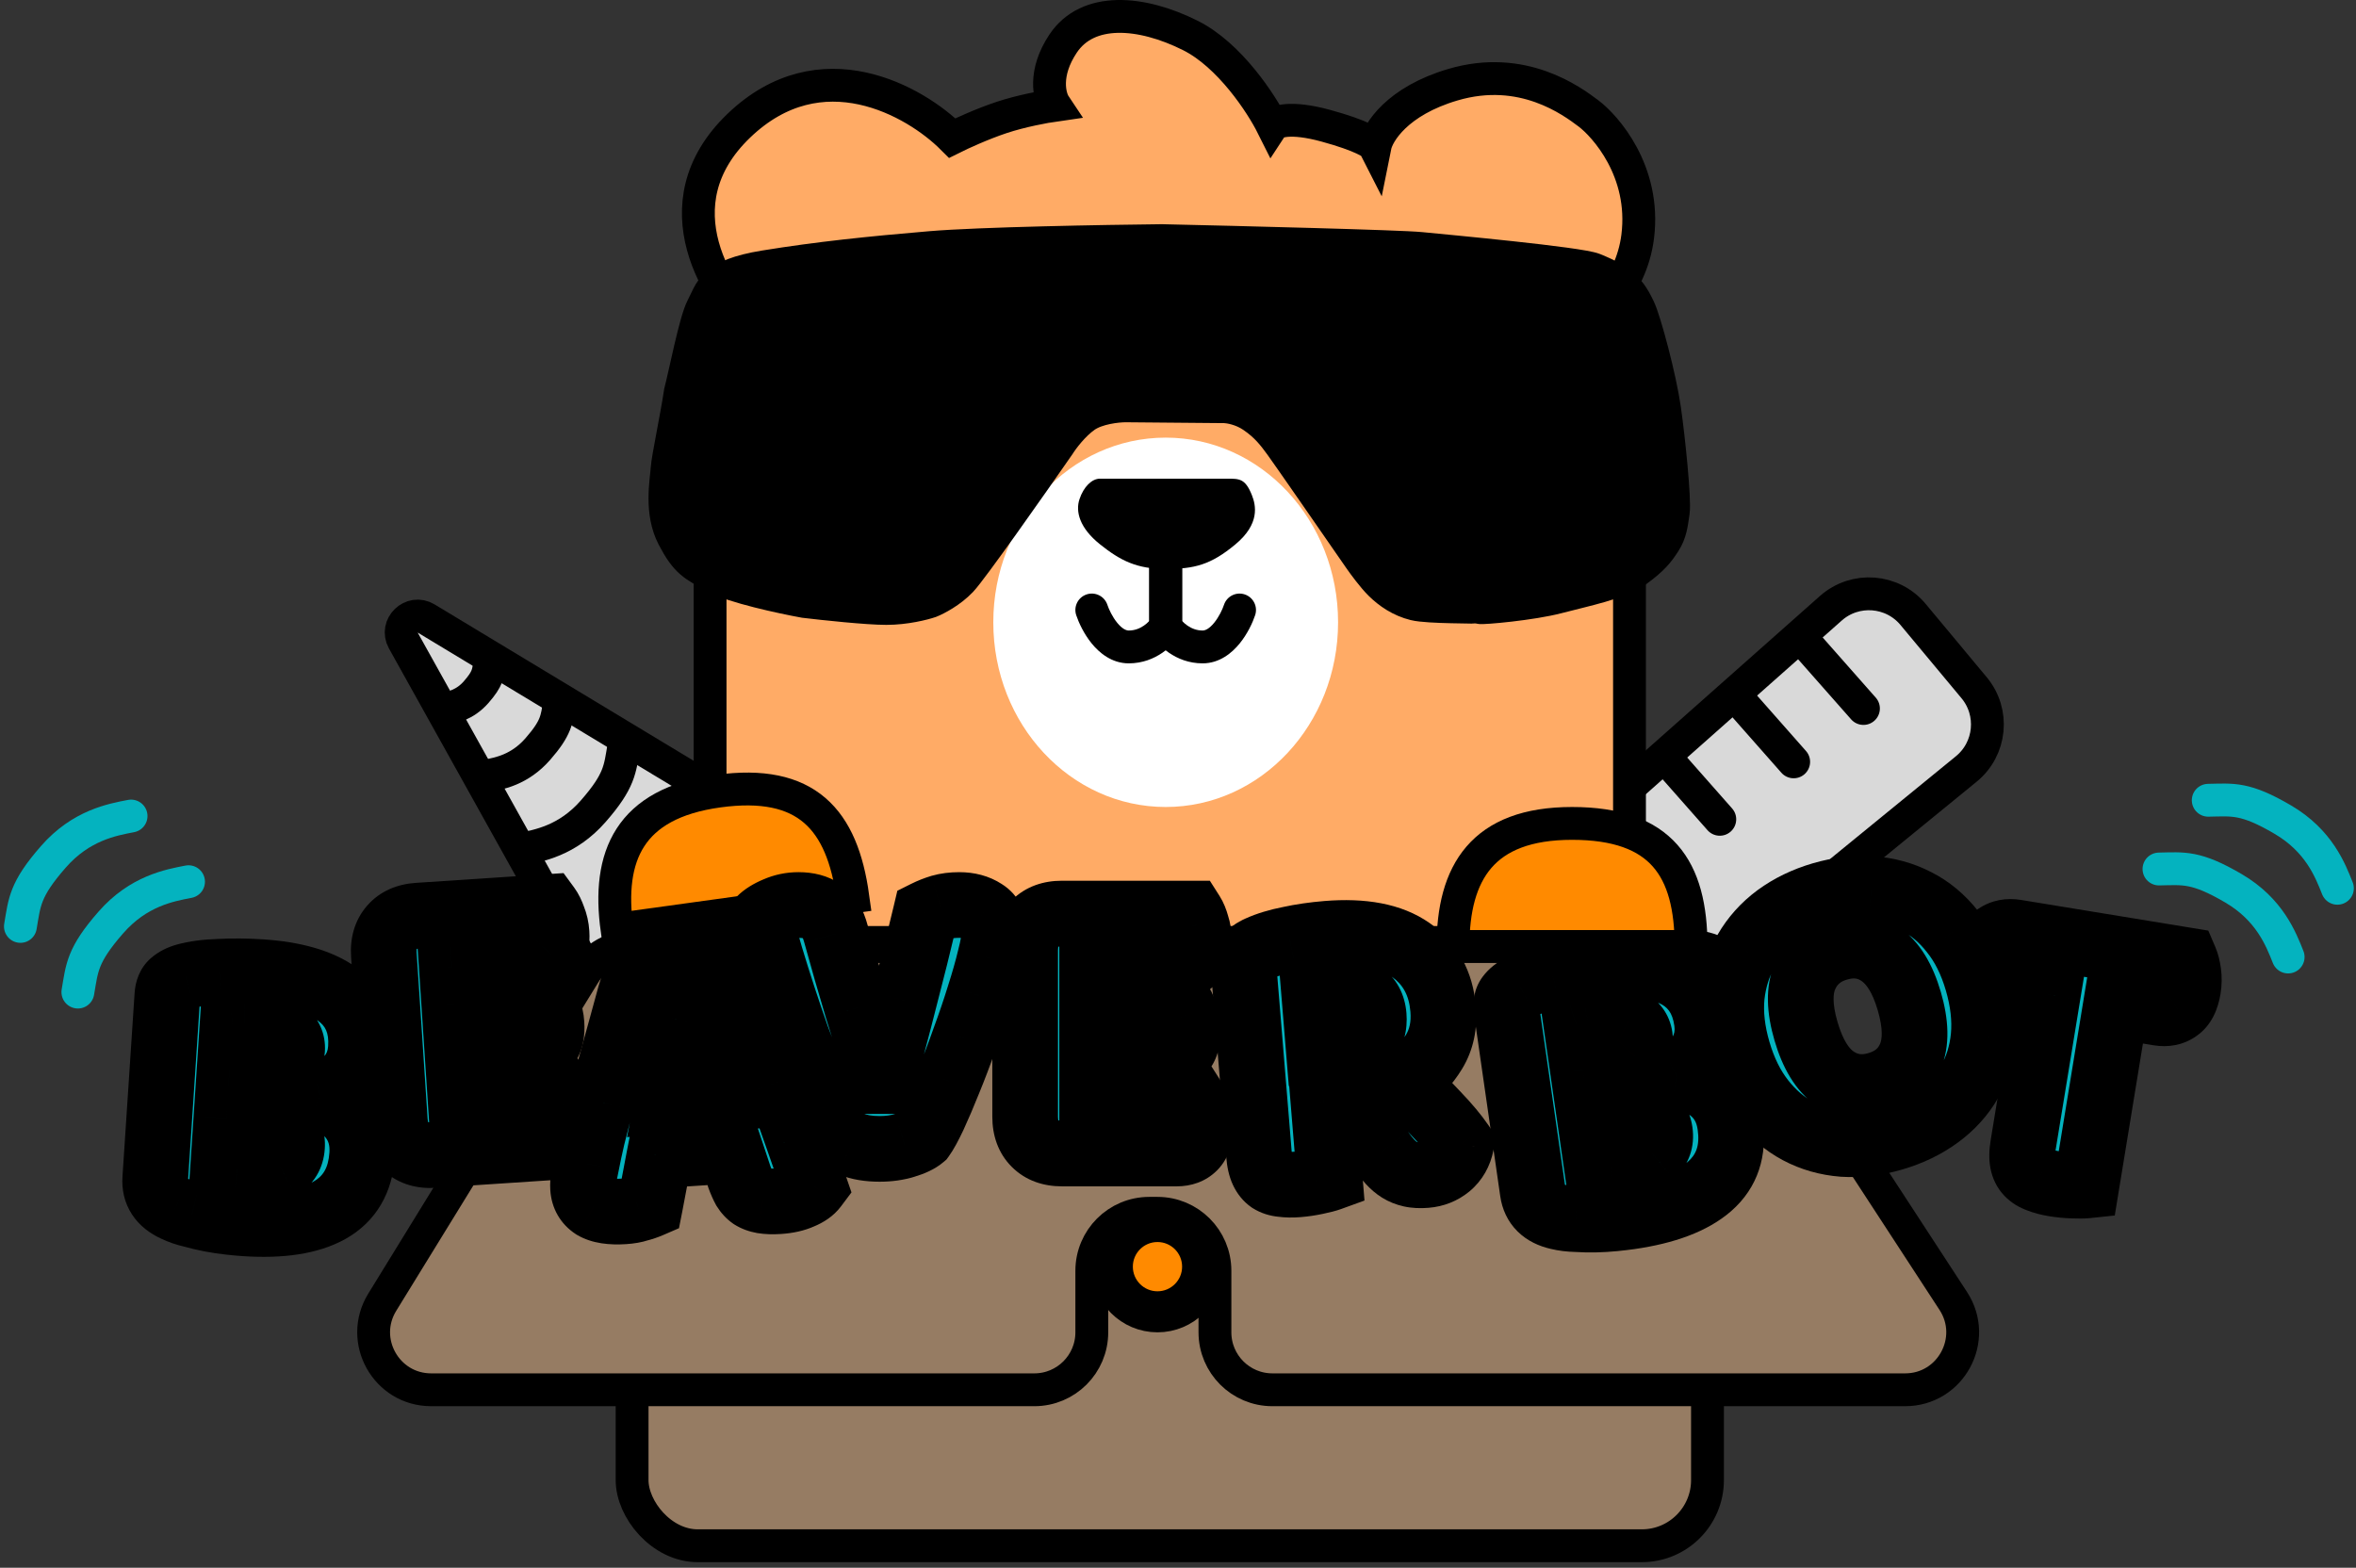
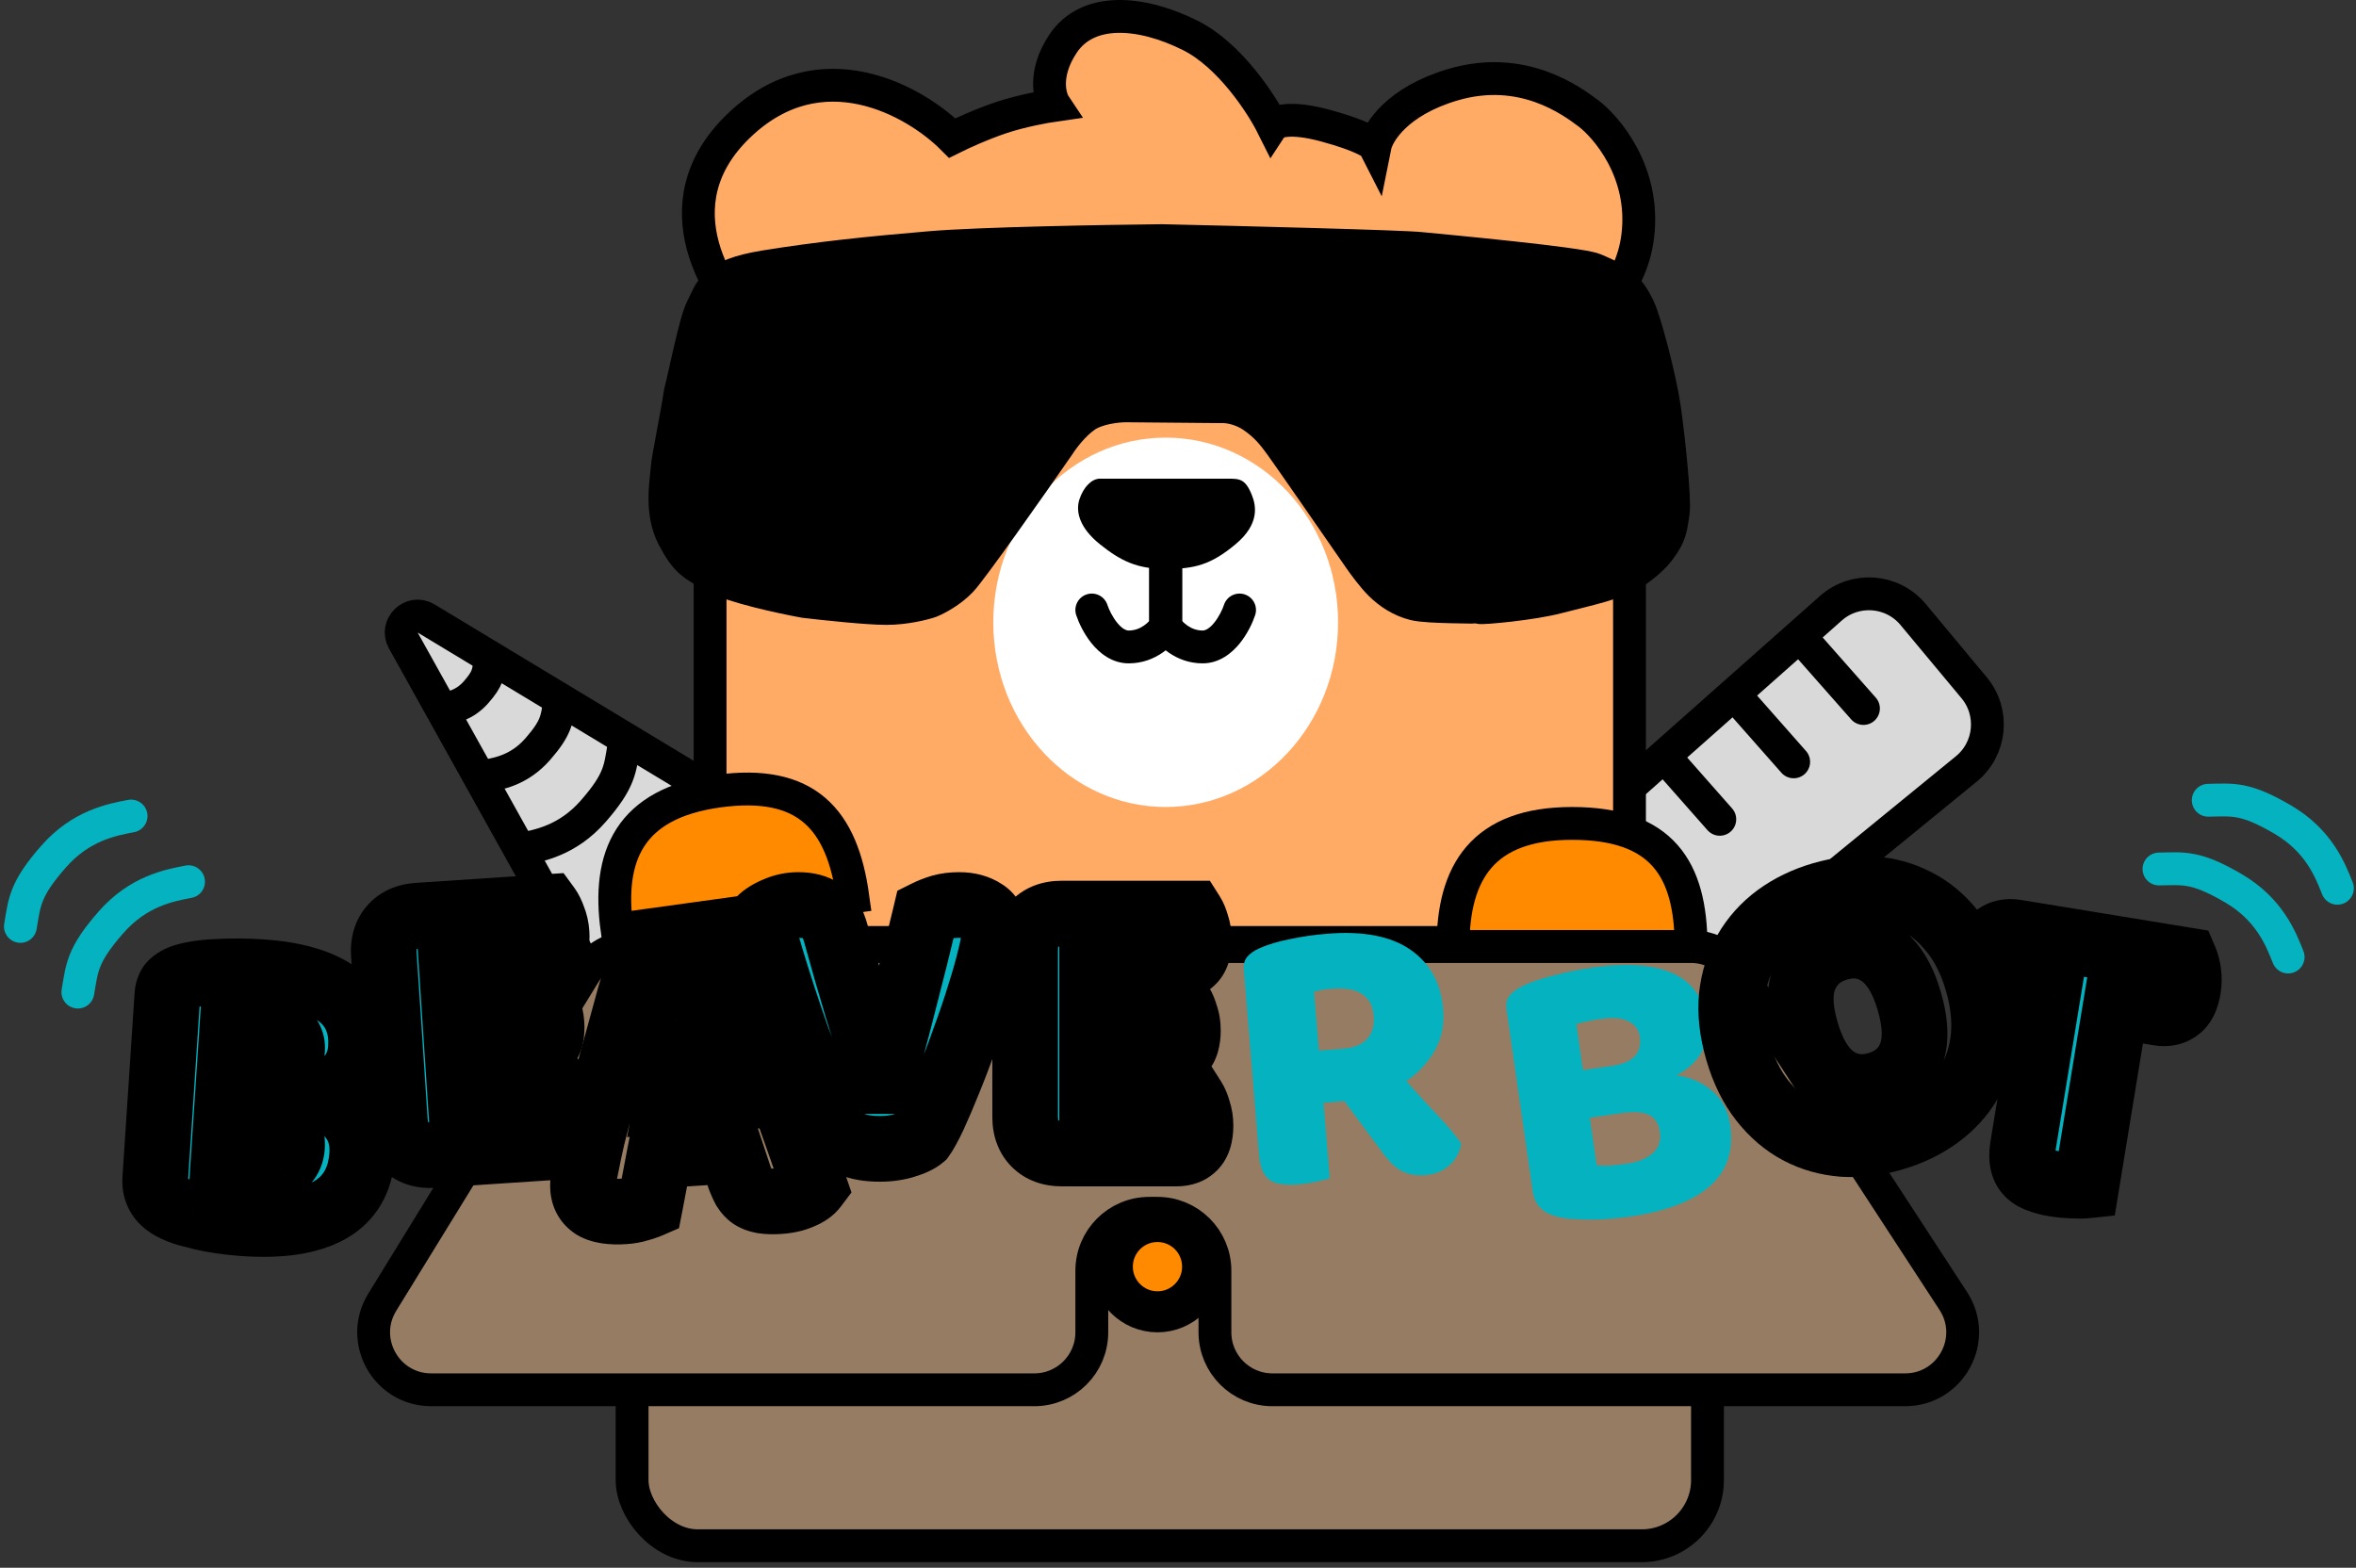
<svg xmlns="http://www.w3.org/2000/svg" fill="none" viewBox="0 0 287 191" height="191" width="287">
  <rect x="0" y="0" width="287" height="191" fill="#333333" stroke="none" />
  <path stroke-width="4" stroke="black" fill="#D9D9D9" d="M51.913 75.35L95.013 101.369C96.138 102.047 96.314 103.607 95.369 104.519L76.766 122.484C75.821 123.396 74.268 123.165 73.629 122.018L49.132 78.036C48.135 76.244 50.158 74.29 51.913 75.35Z" />
  <path stroke-width="4" stroke="black" fill="#D9D9D9" d="M223.028 74.104L193.965 99.868L193.349 100.382C190.39 102.849 189.981 107.242 192.433 110.213L198.811 117.943C201.263 120.915 205.655 121.346 208.638 118.909L239.526 93.681C242.541 91.219 242.968 86.77 240.477 83.78L233.05 74.863C230.522 71.827 225.984 71.484 223.028 74.104Z" />
  <path fill="black" d="M225.5 87.639C226.231 88.467 227.495 88.546 228.323 87.815C229.151 87.084 229.23 85.82 228.5 84.992L225.5 87.639ZM218 79.139L225.5 87.639L228.5 84.992L221 76.492L218 79.139Z" />
  <path fill="black" d="M217 94.139C217.731 94.967 218.995 95.046 219.823 94.315C220.651 93.584 220.73 92.32 220 91.492L217 94.139ZM209.5 85.639L217 94.139L220 91.492L212.5 82.992L209.5 85.639Z" />
  <path fill="black" d="M208 101.139C208.731 101.967 209.995 102.046 210.823 101.315C211.651 100.584 211.73 99.32 211 98.492L208 101.139ZM200.5 92.639L208 101.139L211 98.492L203.5 89.992L200.5 92.639Z" />
  <rect stroke-width="4" stroke="black" fill="#967C63" rx="8" height="54" width="131" y="134.315" x="77" />
  <path stroke-width="4" stroke="black" fill="#FFAB66" d="M86.499 61.816V114.816H198.5V59.315C198.5 50.515 193.833 43.315 191.5 40.815C193.833 39.482 198.7 35.215 199.5 28.815C200.5 20.815 195.5 15.316 193.5 13.815C191.5 12.315 185.5 7.815 177 10.315C170.2 12.315 167.833 16.149 167.5 17.815C167.333 17.482 165.9 16.516 161.5 15.316C157.1 14.116 155.333 14.816 155 15.316C153.666 12.649 149.8 6.716 145 4.316C139 1.316 132.5 0.816 129.5 5.316C127.1 8.916 127.833 11.816 128.5 12.816C127.333 12.982 124.4 13.516 122 14.316C119.6 15.116 117 16.316 116 16.816C111.499 12.316 99.999 5.716 89.999 15.316C79.999 24.916 87.499 36.316 92.499 40.816C90.499 42.649 86.499 49.416 86.499 61.816Z" />
  <circle fill="black" r="9" cy="54.315" cx="117" />
  <circle fill="black" r="9" cy="54.315" cx="168" />
  <circle fill="white" r="4" cy="51.315" cx="114" />
  <circle fill="white" r="4" cy="51.315" cx="165" />
  <circle fill="white" r="2" cy="55.315" cx="120" />
  <circle fill="white" r="2" cy="55.315" cx="171" />
  <ellipse fill="white" ry="22.5" rx="21" cy="75.815" cx="142" />
  <path fill="black" d="M149.499 58.315H133.999C132.999 58.315 131.999 59.315 131.499 60.815C130.999 62.315 131.499 64.315 133.999 66.315C136.499 68.315 138.499 69.315 141.999 69.315C145.499 69.315 147.499 68.815 150.499 66.315C153.499 63.815 153 61.566 152.499 60.315C151.699 58.315 151 58.315 149.499 58.315Z" />
  <path fill="black" d="M142 76.315L143.714 77.344L144 76.869V76.315H142ZM134.897 73.683C134.548 72.635 133.415 72.069 132.367 72.418C131.319 72.767 130.753 73.9 131.102 74.948L134.897 73.683ZM140 68.315V76.315H144V68.315H140ZM140.285 75.286C140.183 75.456 139.858 75.868 139.334 76.226C138.832 76.569 138.218 76.815 137.5 76.815V80.815C140.84 80.815 142.995 78.543 143.714 77.344L140.285 75.286ZM137.5 76.815C137.182 76.815 136.694 76.61 136.089 75.866C135.51 75.155 135.088 74.258 134.897 73.683L131.102 74.948C131.411 75.873 132.039 77.226 132.985 78.39C133.905 79.521 135.417 80.815 137.5 80.815V76.815Z" />
  <path fill="black" d="M142 76.315L140.285 77.344L140 76.869V76.315H142ZM149.102 73.683C149.451 72.635 150.584 72.069 151.632 72.418C152.68 72.767 153.246 73.9 152.897 74.948L149.102 73.683ZM144 68.315V76.315H140V68.315H144ZM143.714 75.286C143.816 75.456 144.141 75.868 144.665 76.226C145.167 76.569 145.781 76.815 146.5 76.815V80.815C143.159 80.815 141.004 78.543 140.285 77.344L143.714 75.286ZM146.5 76.815C146.817 76.815 147.305 76.61 147.91 75.866C148.489 75.155 148.911 74.258 149.102 73.683L152.897 74.948C152.588 75.873 151.96 77.226 151.014 78.39C150.094 79.521 148.582 80.815 146.5 80.815V76.815Z" />
  <path stroke-width="4" stroke="black" fill="#FF8A00" d="M87.473 96.386C76.658 97.881 73.931 104.315 75.163 113.23L103.89 109.26C102.589 99.85 98.288 94.892 87.473 96.386Z" />
  <path stroke-width="4" stroke="black" fill="#FF8A00" d="M191.5 100.315C180.582 100.315 177 106.315 177 115.315H206C206 105.815 202.417 100.315 191.5 100.315Z" />
  <path stroke-width="4" stroke="black" fill="#967C63" d="M77.132 115.315H140.45H205.988C208.354 115.315 210.559 116.51 211.851 118.491L237.94 158.491C240.977 163.148 237.636 169.315 232.077 169.315H155C151.134 169.315 148 166.181 148 162.315V154.815C148 150.949 144.866 147.815 141 147.815H140C136.134 147.815 133 150.949 133 154.815V162.315C133 166.181 129.866 169.315 126 169.315H52.525C47.049 169.315 43.694 163.312 46.563 158.648L71.17 118.648C72.444 116.577 74.701 115.315 77.132 115.315Z" />
  <mask fill="black" height="41.156" width="36.497" y="113.286" x="13.471" maskUnits="userSpaceOnUse" id="path-21-outside-1_1225_813">
    <rect height="41.156" width="36.497" y="113.286" x="13.471" fill="white" />
    <path d="M27.189 142.084C27.628 142.241 28.196 142.375 28.894 142.485C29.595 142.563 30.264 142.624 30.903 142.666C32.18 142.75 33.251 142.564 34.115 142.108C35.013 141.622 35.498 140.821 35.572 139.703C35.642 138.649 35.34 137.876 34.667 137.382C33.994 136.889 32.94 136.595 31.503 136.5L27.575 136.24L27.189 142.084ZM27.961 130.397L31.458 130.628C32.831 130.719 33.837 130.529 34.478 130.058C35.15 129.589 35.519 128.86 35.584 127.87C35.641 127.008 35.319 126.297 34.619 125.738C33.95 125.181 32.897 124.855 31.46 124.76C30.982 124.728 30.422 124.707 29.781 124.697C29.172 124.689 28.69 124.705 28.334 124.746L27.961 130.397ZM29.856 149.043C29.314 149.007 28.676 148.949 27.944 148.868C27.211 148.788 26.449 148.673 25.657 148.525C24.897 148.378 24.139 148.2 23.384 147.99C22.626 147.811 21.936 147.573 21.314 147.276C19.602 146.489 18.801 145.266 18.911 143.605L20.389 121.238C20.433 120.568 20.642 120.068 21.017 119.74C21.425 119.382 21.956 119.113 22.609 118.931C23.72 118.62 25.095 118.438 26.734 118.386C28.375 118.302 30.058 118.317 31.782 118.431C35.869 118.701 38.969 119.595 41.082 121.114C43.194 122.632 44.156 124.829 43.966 127.702C43.871 129.139 43.373 130.357 42.474 131.356C41.576 132.323 40.409 132.999 38.972 133.385C40.539 133.938 41.81 134.84 42.786 136.091C43.794 137.344 44.239 138.865 44.12 140.653C43.911 143.814 42.575 146.083 40.111 147.459C37.681 148.806 34.263 149.334 29.856 149.043Z" />
  </mask>
-   <path fill="#04B3BF" d="M27.189 142.084C27.628 142.241 28.196 142.375 28.894 142.485C29.595 142.563 30.264 142.624 30.903 142.666C32.18 142.75 33.251 142.564 34.115 142.108C35.013 141.622 35.498 140.821 35.572 139.703C35.642 138.649 35.34 137.876 34.667 137.382C33.994 136.889 32.94 136.595 31.503 136.5L27.575 136.24L27.189 142.084ZM27.961 130.397L31.458 130.628C32.831 130.719 33.837 130.529 34.478 130.058C35.15 129.589 35.519 128.86 35.584 127.87C35.641 127.008 35.319 126.297 34.619 125.738C33.95 125.181 32.897 124.855 31.46 124.76C30.982 124.728 30.422 124.707 29.781 124.697C29.172 124.689 28.69 124.705 28.334 124.746L27.961 130.397ZM29.856 149.043C29.314 149.007 28.676 148.949 27.944 148.868C27.211 148.788 26.449 148.673 25.657 148.525C24.897 148.378 24.139 148.2 23.384 147.99C22.626 147.811 21.936 147.573 21.314 147.276C19.602 146.489 18.801 145.266 18.911 143.605L20.389 121.238C20.433 120.568 20.642 120.068 21.017 119.74C21.425 119.382 21.956 119.113 22.609 118.931C23.72 118.62 25.095 118.438 26.734 118.386C28.375 118.302 30.058 118.317 31.782 118.431C35.869 118.701 38.969 119.595 41.082 121.114C43.194 122.632 44.156 124.829 43.966 127.702C43.871 129.139 43.373 130.357 42.474 131.356C41.576 132.323 40.409 132.999 38.972 133.385C40.539 133.938 41.81 134.84 42.786 136.091C43.794 137.344 44.239 138.865 44.12 140.653C43.911 143.814 42.575 146.083 40.111 147.459C37.681 148.806 34.263 149.334 29.856 149.043Z" />
+   <path fill="#04B3BF" d="M27.189 142.084C27.628 142.241 28.196 142.375 28.894 142.485C29.595 142.563 30.264 142.624 30.903 142.666C35.013 141.622 35.498 140.821 35.572 139.703C35.642 138.649 35.34 137.876 34.667 137.382C33.994 136.889 32.94 136.595 31.503 136.5L27.575 136.24L27.189 142.084ZM27.961 130.397L31.458 130.628C32.831 130.719 33.837 130.529 34.478 130.058C35.15 129.589 35.519 128.86 35.584 127.87C35.641 127.008 35.319 126.297 34.619 125.738C33.95 125.181 32.897 124.855 31.46 124.76C30.982 124.728 30.422 124.707 29.781 124.697C29.172 124.689 28.69 124.705 28.334 124.746L27.961 130.397ZM29.856 149.043C29.314 149.007 28.676 148.949 27.944 148.868C27.211 148.788 26.449 148.673 25.657 148.525C24.897 148.378 24.139 148.2 23.384 147.99C22.626 147.811 21.936 147.573 21.314 147.276C19.602 146.489 18.801 145.266 18.911 143.605L20.389 121.238C20.433 120.568 20.642 120.068 21.017 119.74C21.425 119.382 21.956 119.113 22.609 118.931C23.72 118.62 25.095 118.438 26.734 118.386C28.375 118.302 30.058 118.317 31.782 118.431C35.869 118.701 38.969 119.595 41.082 121.114C43.194 122.632 44.156 124.829 43.966 127.702C43.871 129.139 43.373 130.357 42.474 131.356C41.576 132.323 40.409 132.999 38.972 133.385C40.539 133.938 41.81 134.84 42.786 136.091C43.794 137.344 44.239 138.865 44.12 140.653C43.911 143.814 42.575 146.083 40.111 147.459C37.681 148.806 34.263 149.334 29.856 149.043Z" />
  <path mask="url(#path-21-outside-1_1225_813)" fill="black" d="M27.189 142.084L23.198 141.82L22.999 144.831L25.839 145.849L27.189 142.084ZM28.894 142.485L28.27 146.436L28.36 146.45L28.45 146.46L28.894 142.485ZM34.115 142.108L35.982 145.646L36 145.636L36.018 145.626L34.115 142.108ZM34.667 137.382L32.302 140.608L32.302 140.608L34.667 137.382ZM27.575 136.24L27.839 132.249L23.848 131.985L23.584 135.977L27.575 136.24ZM27.961 130.397L23.97 130.134L23.706 134.125L27.698 134.388L27.961 130.397ZM34.478 130.058L32.19 126.777L32.149 126.805L32.108 126.835L34.478 130.058ZM34.619 125.738L32.058 128.811L32.09 128.838L32.123 128.864L34.619 125.738ZM29.781 124.697L29.845 120.697L29.834 120.697L29.781 124.697ZM28.334 124.746L27.88 120.771L24.563 121.151L24.343 124.482L28.334 124.746ZM25.657 148.525L24.901 152.453L24.91 152.454L24.92 152.456L25.657 148.525ZM23.384 147.99L24.456 144.136L24.378 144.115L24.3 144.096L23.384 147.99ZM21.314 147.276L23.041 143.668L23.013 143.654L22.984 143.641L21.314 147.276ZM21.017 119.74L23.652 122.749L23.652 122.749L21.017 119.74ZM22.609 118.931L23.679 122.786L23.689 122.783L22.609 118.931ZM26.734 118.386L26.861 122.384L26.9 122.383L26.939 122.381L26.734 118.386ZM41.082 121.114L43.416 117.866L43.416 117.866L41.082 121.114ZM42.474 131.356L45.405 134.077L45.425 134.055L45.446 134.033L42.474 131.356ZM38.972 133.385L37.934 129.523L25.481 132.87L37.642 137.158L38.972 133.385ZM42.786 136.091L39.632 138.551L39.65 138.574L39.669 138.597L42.786 136.091ZM40.111 147.459L42.05 150.958L42.062 150.951L40.111 147.459ZM25.839 145.849C26.601 146.122 27.438 146.305 28.27 146.436L29.518 138.534C28.955 138.445 28.655 138.36 28.539 138.318L25.839 145.849ZM28.45 146.46C29.204 146.545 29.934 146.611 30.639 146.657L31.167 138.674C30.594 138.637 29.985 138.582 29.339 138.51L28.45 146.46ZM30.639 146.657C32.431 146.775 34.29 146.539 35.982 145.646L32.247 138.571C32.212 138.59 31.929 138.725 31.167 138.674L30.639 146.657ZM36.018 145.626C38.258 144.414 39.41 142.297 39.564 139.967L31.581 139.439C31.578 139.482 31.583 139.314 31.732 139.069C31.89 138.809 32.092 138.654 32.211 138.59L36.018 145.626ZM39.564 139.967C39.696 137.961 39.105 135.676 37.033 134.157L32.302 140.608C32.029 140.408 31.798 140.111 31.672 139.786C31.56 139.499 31.587 139.344 31.581 139.439L39.564 139.967ZM37.033 134.157C35.446 132.993 33.477 132.622 31.766 132.509L31.239 140.491C31.763 140.526 32.102 140.59 32.297 140.645C32.497 140.701 32.455 140.72 32.302 140.608L37.033 134.157ZM31.766 132.509L27.839 132.249L27.311 140.232L31.239 140.491L31.766 132.509ZM23.584 135.977L23.198 141.82L31.18 142.347L31.567 136.504L23.584 135.977ZM27.698 134.388L31.194 134.619L31.721 126.637L28.225 126.406L27.698 134.388ZM31.194 134.619C32.883 134.731 35.062 134.593 36.847 133.281L32.108 126.835C32.389 126.629 32.579 126.608 32.5 126.623C32.466 126.63 32.386 126.641 32.252 126.647C32.118 126.653 31.943 126.651 31.721 126.637L31.194 134.619ZM36.765 133.339C38.646 132.029 39.449 130.054 39.576 128.134L31.593 127.607C31.588 127.676 31.585 127.561 31.689 127.354C31.804 127.127 31.985 126.92 32.19 126.777L36.765 133.339ZM39.576 128.134C39.723 125.908 38.793 123.952 37.114 122.612L32.123 128.864C32.053 128.808 31.878 128.641 31.742 128.341C31.603 128.034 31.583 127.76 31.593 127.607L39.576 128.134ZM37.18 122.665C35.56 121.315 33.502 120.886 31.724 120.768L31.197 128.751C31.692 128.784 31.992 128.849 32.144 128.896C32.296 128.943 32.221 128.947 32.058 128.811L37.18 122.665ZM31.724 120.768C31.161 120.731 30.532 120.708 29.845 120.697L29.717 128.696C30.311 128.706 30.802 128.725 31.197 128.751L31.724 120.768ZM29.834 120.697C29.156 120.688 28.48 120.703 27.88 120.771L28.789 128.72C28.899 128.707 29.188 128.689 29.727 128.696L29.834 120.697ZM24.343 124.482L23.97 130.134L31.953 130.661L32.326 125.009L24.343 124.482ZM30.12 145.051C29.651 145.02 29.074 144.968 28.38 144.892L27.507 152.844C28.278 152.929 28.976 152.993 29.593 153.034L30.12 145.051ZM28.38 144.892C27.758 144.824 27.096 144.725 26.395 144.593L24.92 152.456C25.802 152.622 26.665 152.752 27.507 152.844L28.38 144.892ZM26.414 144.597C25.762 144.471 25.109 144.318 24.456 144.136L22.311 151.843C23.17 152.082 24.033 152.285 24.901 152.453L26.414 144.597ZM24.3 144.096C23.786 143.975 23.373 143.827 23.041 143.668L19.587 150.884C20.499 151.32 21.465 151.648 22.467 151.883L24.3 144.096ZM22.984 143.641C22.803 143.558 22.72 143.497 22.7 143.48C22.683 143.467 22.723 143.496 22.776 143.577C22.802 143.616 22.826 143.66 22.846 143.708C22.866 143.756 22.88 143.799 22.889 143.836C22.907 143.912 22.898 143.931 22.902 143.869L14.92 143.342C14.816 144.914 15.142 146.523 16.083 147.959C16.999 149.358 18.299 150.292 19.644 150.91L22.984 143.641ZM22.902 143.869L24.38 121.502L16.397 120.974L14.92 143.342L22.902 143.869ZM24.38 121.502C24.38 121.506 24.369 121.664 24.267 121.908C24.158 122.169 23.962 122.478 23.652 122.749L18.381 116.732C16.961 117.975 16.486 119.626 16.397 120.974L24.38 121.502ZM23.652 122.749C23.583 122.81 23.535 122.835 23.532 122.836C23.531 122.837 23.574 122.815 23.679 122.786L21.54 115.077C20.448 115.38 19.339 115.892 18.381 116.732L23.652 122.749ZM23.689 122.783C24.39 122.587 25.421 122.43 26.861 122.384L26.607 114.388C24.769 114.447 23.051 114.654 21.53 115.08L23.689 122.783ZM26.939 122.381C28.416 122.305 29.942 122.318 31.519 122.422L32.046 114.44C30.174 114.316 28.335 114.299 26.53 114.391L26.939 122.381ZM31.519 122.422C35.251 122.669 37.497 123.463 38.747 124.362L43.416 117.866C40.442 115.728 36.487 114.733 32.046 114.44L31.519 122.422ZM38.747 124.362C39.602 124.976 40.085 125.767 39.974 127.439L47.957 127.966C48.226 123.89 46.786 120.288 43.416 117.866L38.747 124.362ZM39.974 127.439C39.934 128.048 39.756 128.396 39.502 128.679L45.446 134.033C46.991 132.318 47.807 130.231 47.957 127.966L39.974 127.439ZM39.542 128.634C39.219 128.983 38.74 129.306 37.934 129.523L40.011 137.248C42.078 136.693 43.933 135.663 45.405 134.077L39.542 128.634ZM37.642 137.158C38.524 137.469 39.149 137.932 39.632 138.551L45.94 133.631C44.472 131.748 42.554 130.407 40.302 129.613L37.642 137.158ZM39.669 138.597C39.975 138.978 40.189 139.477 40.129 140.389L48.112 140.916C48.288 138.252 47.613 135.71 45.903 133.584L39.669 138.597ZM40.129 140.389C39.997 142.393 39.28 143.342 38.16 143.967L42.062 150.951C45.87 148.824 47.826 145.235 48.112 140.916L40.129 140.389ZM38.172 143.961C36.702 144.775 34.173 145.319 30.12 145.051L29.593 153.034C34.353 153.348 38.66 152.836 42.05 150.958L38.172 143.961Z" />
  <mask fill="black" height="40.894" width="32.508" y="105.265" x="41.577" maskUnits="userSpaceOnUse" id="path-23-outside-2_1225_813">
    <rect height="40.894" width="32.508" y="105.265" x="41.577" fill="white" />
    <path d="M46.758 116.298C46.667 114.925 46.994 113.813 47.74 112.962C48.485 112.111 49.545 111.64 50.918 111.549L66.723 110.504C66.97 110.841 67.192 111.291 67.39 111.855C67.619 112.417 67.755 113.018 67.797 113.656C67.878 114.87 67.663 115.75 67.154 116.297C66.677 116.841 66.007 117.142 65.145 117.199L55.039 117.867L55.334 122.322L66.11 121.609C66.357 121.946 66.579 122.396 66.777 122.96C67.004 123.49 67.139 124.075 67.181 124.713C67.262 125.926 67.063 126.806 66.586 127.35C66.109 127.895 65.439 128.196 64.577 128.253L55.765 128.835L56.097 133.864L68.406 133.051C68.653 133.387 68.875 133.837 69.073 134.401C69.302 134.964 69.438 135.564 69.481 136.203C69.561 137.416 69.347 138.312 68.84 138.891C68.363 139.435 67.694 139.736 66.832 139.793L52.846 140.718C51.473 140.809 50.361 140.481 49.51 139.736C48.659 138.99 48.188 137.931 48.097 136.558L46.758 116.298Z" />
  </mask>
  <path fill="#04B3BF" d="M46.758 116.298C46.667 114.925 46.994 113.813 47.74 112.962C48.485 112.111 49.545 111.64 50.918 111.549L66.723 110.504C66.97 110.841 67.192 111.291 67.39 111.855C67.619 112.417 67.755 113.018 67.797 113.656C67.878 114.87 67.663 115.75 67.154 116.297C66.677 116.841 66.007 117.142 65.145 117.199L55.039 117.867L55.334 122.322L66.11 121.609C66.357 121.946 66.579 122.396 66.777 122.96C67.004 123.49 67.139 124.075 67.181 124.713C67.262 125.926 67.063 126.806 66.586 127.35C66.109 127.895 65.439 128.196 64.577 128.253L55.765 128.835L56.097 133.864L68.406 133.051C68.653 133.387 68.875 133.837 69.073 134.401C69.302 134.964 69.438 135.564 69.481 136.203C69.561 137.416 69.347 138.312 68.84 138.891C68.363 139.435 67.694 139.736 66.832 139.793L52.846 140.718C51.473 140.809 50.361 140.481 49.51 139.736C48.659 138.99 48.188 137.931 48.097 136.558L46.758 116.298Z" />
  <path mask="url(#path-23-outside-2_1225_813)" fill="black" d="M66.723 110.504L69.949 108.139L68.65 106.368L66.459 106.513L66.723 110.504ZM67.39 111.855L63.615 113.178L63.648 113.274L63.687 113.368L67.39 111.855ZM67.154 116.297L64.227 113.571L64.185 113.615L64.145 113.661L67.154 116.297ZM55.039 117.867L54.776 113.876L50.784 114.14L51.048 118.131L55.039 117.867ZM55.334 122.322L51.343 122.585L51.606 126.577L55.598 126.313L55.334 122.322ZM66.11 121.609L69.336 119.244L68.037 117.473L65.847 117.618L66.11 121.609ZM66.777 122.96L63.002 124.283L63.047 124.412L63.101 124.537L66.777 122.96ZM55.765 128.835L55.501 124.844L51.509 125.108L51.773 129.099L55.765 128.835ZM56.097 133.864L52.106 134.128L52.37 138.12L56.361 137.856L56.097 133.864ZM68.406 133.051L71.632 130.685L70.333 128.914L68.142 129.059L68.406 133.051ZM69.073 134.401L65.298 135.724L65.331 135.82L65.37 135.914L69.073 134.401ZM68.84 138.891L65.832 136.255L65.832 136.255L68.84 138.891ZM49.51 139.736L52.146 136.727L52.146 136.727L49.51 139.736ZM50.749 116.034C50.729 115.732 50.764 115.593 50.773 115.564C50.777 115.55 50.777 115.554 50.769 115.568C50.761 115.582 50.753 115.593 50.749 115.598L44.731 110.327C43.14 112.142 42.622 114.374 42.767 116.562L50.749 116.034ZM50.749 115.598C50.745 115.603 50.735 115.612 50.721 115.622C50.709 115.632 50.705 115.632 50.718 115.626C50.745 115.614 50.879 115.561 51.181 115.541L50.654 107.558C48.466 107.703 46.322 108.511 44.731 110.327L50.749 115.598ZM51.181 115.541L66.987 114.496L66.459 106.513L50.654 107.558L51.181 115.541ZM63.498 112.87C63.459 112.817 63.459 112.807 63.488 112.864C63.515 112.92 63.56 113.021 63.615 113.178L71.165 110.533C70.888 109.743 70.506 108.899 69.949 108.139L63.498 112.87ZM63.687 113.368C63.745 113.511 63.791 113.687 63.806 113.92L71.789 113.393C71.72 112.348 71.493 111.324 71.093 110.343L63.687 113.368ZM63.806 113.92C63.828 114.25 63.795 114.345 63.81 114.28C63.831 114.195 63.925 113.895 64.227 113.571L70.082 119.022C71.7 117.284 71.898 115.04 71.789 113.393L63.806 113.92ZM64.145 113.661C64.291 113.495 64.473 113.364 64.655 113.282C64.824 113.206 64.92 113.205 64.881 113.208L65.409 121.19C67.111 121.078 68.854 120.426 70.163 118.932L64.145 113.661ZM64.881 113.208L54.776 113.876L55.303 121.859L65.409 121.19L64.881 113.208ZM51.048 118.131L51.343 122.585L59.325 122.058L59.031 117.603L51.048 118.131ZM55.598 126.313L66.374 125.6L65.847 117.618L55.07 118.33L55.598 126.313ZM62.885 123.975C62.846 123.922 62.847 123.912 62.875 123.969C62.902 124.025 62.947 124.125 63.002 124.283L70.552 121.638C70.275 120.847 69.893 120.004 69.336 119.244L62.885 123.975ZM63.101 124.537C63.131 124.608 63.175 124.742 63.19 124.977L71.173 124.449C71.104 123.407 70.878 122.373 70.453 121.383L63.101 124.537ZM63.19 124.977C63.201 125.143 63.2 125.26 63.196 125.335C63.191 125.41 63.185 125.429 63.191 125.402C63.203 125.347 63.282 125.052 63.577 124.715L69.595 129.986C71.118 128.247 71.278 126.043 71.173 124.449L63.19 124.977ZM63.577 124.715C63.723 124.549 63.905 124.417 64.087 124.336C64.256 124.26 64.352 124.259 64.313 124.261L64.841 132.244C66.543 132.131 68.286 131.48 69.595 129.986L63.577 124.715ZM64.313 124.261L55.501 124.844L56.029 132.827L64.841 132.244L64.313 124.261ZM51.773 129.099L52.106 134.128L60.088 133.6L59.756 128.571L51.773 129.099ZM56.361 137.856L68.67 137.042L68.142 129.059L55.833 129.873L56.361 137.856ZM65.181 135.416C65.142 135.363 65.143 135.353 65.171 135.411C65.198 135.466 65.243 135.567 65.298 135.724L72.848 133.079C72.571 132.289 72.189 131.445 71.632 130.685L65.181 135.416ZM65.37 135.914C65.428 136.057 65.474 136.233 65.489 136.466L73.472 135.939C73.403 134.894 73.177 133.87 72.776 132.889L65.37 135.914ZM65.489 136.466C65.499 136.623 65.498 136.732 65.493 136.801C65.489 136.87 65.483 136.885 65.489 136.858C65.504 136.797 65.579 136.543 65.832 136.255L71.849 141.526C73.369 139.792 73.583 137.616 73.472 135.939L65.489 136.466ZM65.832 136.255C65.977 136.089 66.159 135.958 66.341 135.876C66.51 135.8 66.606 135.799 66.568 135.802L67.096 143.784C68.797 143.672 70.54 143.02 71.849 141.526L65.832 136.255ZM66.568 135.802L52.582 136.726L53.11 144.709L67.096 143.784L66.568 135.802ZM52.582 136.726C52.28 136.746 52.14 136.712 52.112 136.703C52.098 136.699 52.102 136.699 52.115 136.706C52.13 136.714 52.141 136.723 52.146 136.727L46.874 142.745C48.69 144.335 50.922 144.854 53.11 144.709L52.582 136.726ZM52.146 136.727C52.151 136.731 52.16 136.741 52.17 136.754C52.179 136.767 52.18 136.771 52.174 136.757C52.162 136.73 52.109 136.596 52.089 136.294L44.106 136.822C44.251 139.01 45.059 141.154 46.874 142.745L52.146 136.727ZM52.089 136.294L50.749 116.034L42.767 116.562L44.106 136.822L52.089 136.294Z" />
  <mask fill="black" height="41.402" width="40.47" y="111.306" x="64.329" maskUnits="userSpaceOnUse" id="path-25-outside-3_1225_813">
    <rect height="41.402" width="40.47" y="111.306" x="64.329" fill="white" />
    <path d="M77.546 118.714C78.068 118.359 78.862 118.002 79.929 117.643C81.028 117.283 82.136 117.066 83.254 116.993C84.85 116.888 86.271 117.035 87.516 117.435C88.79 117.8 89.636 118.466 90.052 119.433C90.736 121.056 91.485 122.947 92.3 125.106C93.115 127.265 93.935 129.505 94.76 131.824C95.584 134.111 96.39 136.383 97.18 138.64C97.967 140.865 98.657 142.84 99.252 144.565C98.898 145.037 98.346 145.426 97.596 145.732C96.849 146.069 95.948 146.273 94.894 146.342C94.128 146.392 93.469 146.371 92.918 146.279C92.399 146.185 91.955 146.021 91.587 145.789C91.251 145.555 90.958 145.237 90.707 144.837C90.488 144.434 90.281 143.967 90.086 143.434L89.007 140.186L80.338 140.754C80.145 141.729 79.955 142.735 79.766 143.774C79.578 144.813 79.387 145.819 79.195 146.794C78.758 146.983 78.287 147.142 77.783 147.271C77.312 147.43 76.725 147.533 76.023 147.579C74.394 147.686 73.163 147.494 72.329 147.003C71.525 146.479 71.091 145.722 71.026 144.732C70.997 144.285 71.031 143.834 71.13 143.378C71.228 142.923 71.337 142.386 71.457 141.769C71.624 140.892 71.857 139.803 72.157 138.501C72.488 137.196 72.845 135.794 73.228 134.293C73.609 132.761 74.019 131.195 74.459 129.595C74.9 127.995 75.314 126.492 75.703 125.088C76.09 123.651 76.439 122.378 76.751 121.267C77.095 120.154 77.36 119.303 77.546 118.714ZM83.699 124.516C83.34 125.886 82.927 127.42 82.461 129.118C82.025 130.782 81.639 132.475 81.303 134.197L87.242 133.808C86.682 132.113 86.109 130.467 85.523 128.869C84.968 127.238 84.455 125.781 83.986 124.497L83.699 124.516Z" />
  </mask>
-   <path fill="#04B3BF" d="M77.546 118.714C78.068 118.359 78.862 118.002 79.929 117.643C81.028 117.283 82.136 117.066 83.254 116.993C84.85 116.888 86.271 117.035 87.516 117.435C88.79 117.8 89.636 118.466 90.052 119.433C90.736 121.056 91.485 122.947 92.3 125.106C93.115 127.265 93.935 129.505 94.76 131.824C95.584 134.111 96.39 136.383 97.18 138.64C97.967 140.865 98.657 142.84 99.252 144.565C98.898 145.037 98.346 145.426 97.596 145.732C96.849 146.069 95.948 146.273 94.894 146.342C94.128 146.392 93.469 146.371 92.918 146.279C92.399 146.185 91.955 146.021 91.587 145.789C91.251 145.555 90.958 145.237 90.707 144.837C90.488 144.434 90.281 143.967 90.086 143.434L89.007 140.186L80.338 140.754C80.145 141.729 79.955 142.735 79.766 143.774C79.578 144.813 79.387 145.819 79.195 146.794C78.758 146.983 78.287 147.142 77.783 147.271C77.312 147.43 76.725 147.533 76.023 147.579C74.394 147.686 73.163 147.494 72.329 147.003C71.525 146.479 71.091 145.722 71.026 144.732C70.997 144.285 71.031 143.834 71.13 143.378C71.228 142.923 71.337 142.386 71.457 141.769C71.624 140.892 71.857 139.803 72.157 138.501C72.488 137.196 72.845 135.794 73.228 134.293C73.609 132.761 74.019 131.195 74.459 129.595C74.9 127.995 75.314 126.492 75.703 125.088C76.09 123.651 76.439 122.378 76.751 121.267C77.095 120.154 77.36 119.303 77.546 118.714ZM83.699 124.516C83.34 125.886 82.927 127.42 82.461 129.118C82.025 130.782 81.639 132.475 81.303 134.197L87.242 133.808C86.682 132.113 86.109 130.467 85.523 128.869C84.968 127.238 84.455 125.781 83.986 124.497L83.699 124.516Z" />
  <path mask="url(#path-25-outside-3_1225_813)" fill="black" d="M77.546 118.714L75.297 115.406L74.149 116.187L73.731 117.511L77.546 118.714ZM79.929 117.643L78.682 113.843L78.668 113.847L78.655 113.852L79.929 117.643ZM87.516 117.435L86.294 121.243L86.353 121.263L86.413 121.28L87.516 117.435ZM90.052 119.433L93.738 117.88L93.732 117.866L93.726 117.852L90.052 119.433ZM92.3 125.106L96.042 123.694L96.042 123.694L92.3 125.106ZM94.76 131.824L90.992 133.165L90.995 133.172L90.997 133.179L94.76 131.824ZM97.18 138.64L93.404 139.96L93.406 139.967L93.409 139.974L97.18 138.64ZM99.252 144.565L102.452 146.964L103.724 145.267L103.034 143.262L99.252 144.565ZM97.596 145.732L96.086 142.028L96.017 142.056L95.95 142.086L97.596 145.732ZM92.918 146.279L92.204 150.215L92.231 150.22L92.259 150.224L92.918 146.279ZM91.587 145.789L89.298 149.069L89.374 149.122L89.451 149.171L91.587 145.789ZM90.707 144.837L87.193 146.747L87.251 146.855L87.317 146.959L90.707 144.837ZM90.086 143.434L86.29 144.695L86.309 144.754L86.331 144.812L90.086 143.434ZM89.007 140.186L92.803 138.925L91.829 135.992L88.746 136.194L89.007 140.186ZM80.338 140.754L80.076 136.763L77.01 136.964L76.414 139.979L80.338 140.754ZM79.766 143.774L75.83 143.06L75.83 143.06L79.766 143.774ZM79.195 146.794L80.783 150.465L82.711 149.63L83.118 147.57L79.195 146.794ZM77.783 147.271L76.79 143.396L76.644 143.434L76.501 143.482L77.783 147.271ZM72.329 147.003L70.144 150.354L70.222 150.404L70.301 150.451L72.329 147.003ZM71.13 143.378L67.22 142.533L67.22 142.533L71.13 143.378ZM71.457 141.769L75.384 142.532L75.385 142.525L75.387 142.518L71.457 141.769ZM72.157 138.501L68.28 137.516L68.269 137.56L68.259 137.604L72.157 138.501ZM73.228 134.293L77.104 135.282L77.107 135.27L77.11 135.258L73.228 134.293ZM74.459 129.595L70.603 128.534L70.603 128.534L74.459 129.595ZM75.703 125.088L79.558 126.155L79.562 126.142L79.565 126.128L75.703 125.088ZM76.751 121.267L72.93 120.086L72.914 120.135L72.9 120.185L76.751 121.267ZM83.699 124.516L83.437 120.524L80.56 120.713L79.829 123.502L83.699 124.516ZM82.461 129.118L78.604 128.06L78.598 128.082L78.592 128.104L82.461 129.118ZM81.303 134.197L77.377 133.431L76.382 138.528L81.565 138.188L81.303 134.197ZM87.242 133.808L87.504 137.799L92.662 137.461L91.04 132.553L87.242 133.808ZM85.523 128.869L81.737 130.16L81.752 130.203L81.768 130.247L85.523 128.869ZM83.986 124.497L87.743 123.124L86.715 120.309L83.725 120.505L83.986 124.497ZM79.795 122.021C79.795 122.022 79.802 122.017 79.818 122.007C79.835 121.997 79.859 121.983 79.891 121.966C79.957 121.93 80.049 121.884 80.172 121.829C80.421 121.717 80.76 121.584 81.203 121.435L78.655 113.852C77.467 114.251 76.268 114.746 75.297 115.406L79.795 122.021ZM81.177 121.444C81.966 121.185 82.744 121.035 83.515 120.984L82.992 113.001C81.528 113.097 80.089 113.381 78.682 113.843L81.177 121.444ZM83.515 120.984C84.719 120.905 85.621 121.028 86.294 121.243L88.738 113.626C86.92 113.043 84.981 112.871 82.992 113.001L83.515 120.984ZM86.413 121.28C86.664 121.352 86.698 121.404 86.63 121.35C86.595 121.322 86.545 121.276 86.494 121.21C86.442 121.143 86.404 121.075 86.378 121.014L93.726 117.852C92.716 115.505 90.72 114.192 88.618 113.59L86.413 121.28ZM86.366 120.986C87.025 122.551 87.755 124.393 88.558 126.519L96.042 123.694C95.214 121.501 94.446 119.561 93.738 117.88L86.366 120.986ZM88.558 126.519C89.363 128.653 90.175 130.868 90.992 133.165L98.529 130.482C97.695 128.141 96.867 125.878 96.042 123.694L88.558 126.519ZM90.997 133.179C91.816 135.454 92.618 137.715 93.404 139.96L100.955 137.32C100.162 135.051 99.352 132.767 98.524 130.469L90.997 133.179ZM93.409 139.974C94.193 142.192 94.88 144.156 95.47 145.868L103.034 143.262C102.435 141.525 101.74 139.539 100.951 137.306L93.409 139.974ZM96.051 142.166C96.158 142.023 96.25 141.954 96.268 141.942C96.283 141.931 96.234 141.968 96.086 142.028L99.107 149.436C100.288 148.954 101.531 148.193 102.452 146.964L96.051 142.166ZM95.95 142.086C95.745 142.179 95.339 142.304 94.633 142.35L95.156 150.333C96.558 150.241 97.953 149.96 99.243 149.377L95.95 142.086ZM94.633 142.35C94.069 142.387 93.735 142.36 93.578 142.334L92.259 150.224C93.203 150.382 94.188 150.397 95.156 150.333L94.633 142.35ZM93.632 142.343C93.514 142.322 93.576 142.314 93.723 142.407L89.451 149.171C90.335 149.729 91.284 150.048 92.204 150.215L93.632 142.343ZM93.876 142.509C94.044 142.626 94.106 142.728 94.097 142.714L87.317 146.959C87.81 147.747 88.459 148.483 89.298 149.069L93.876 142.509ZM94.222 142.926C94.115 142.73 93.984 142.447 93.841 142.057L86.331 144.812C86.578 145.486 86.862 146.138 87.193 146.747L94.222 142.926ZM93.882 142.174L92.803 138.925L85.211 141.447L86.29 144.695L93.882 142.174ZM88.746 136.194L80.076 136.763L80.6 144.746L89.269 144.177L88.746 136.194ZM76.414 139.979C76.217 140.975 76.022 142.002 75.83 143.06L83.702 144.488C83.887 143.469 84.073 142.483 84.262 141.53L76.414 139.979ZM75.83 143.06C75.645 144.079 75.459 145.065 75.27 146.018L83.118 147.57C83.316 146.573 83.51 145.546 83.702 144.488L75.83 143.06ZM77.606 143.123C77.379 143.221 77.11 143.314 76.79 143.396L78.775 151.146C79.465 150.97 80.136 150.745 80.783 150.465L77.606 143.123ZM76.501 143.482C76.466 143.494 76.249 143.556 75.761 143.588L76.285 151.57C77.203 151.51 78.158 151.367 79.064 151.061L76.501 143.482ZM75.761 143.588C75.156 143.627 74.746 143.602 74.494 143.563C74.24 143.523 74.234 143.483 74.358 143.556L70.301 150.451C72.156 151.542 74.348 151.697 76.285 151.57L75.761 143.588ZM74.515 143.653C74.589 143.701 74.742 143.829 74.87 144.051C74.995 144.27 75.016 144.44 75.017 144.47L67.035 144.994C67.179 147.191 68.245 149.115 70.144 150.354L74.515 143.653ZM75.017 144.47C75.013 144.409 75.016 144.33 75.04 144.223L67.22 142.533C67.046 143.337 66.98 144.161 67.035 144.994L75.017 144.47ZM75.04 144.223C75.145 143.733 75.26 143.168 75.384 142.532L67.531 141.007C67.414 141.605 67.311 142.113 67.22 142.533L75.04 144.223ZM75.387 142.518C75.541 141.708 75.762 140.672 76.055 139.397L68.259 137.604C67.953 138.934 67.708 140.077 67.528 141.021L75.387 142.518ZM76.034 139.485C76.365 138.182 76.721 136.781 77.104 135.282L69.352 133.305C68.969 134.806 68.612 136.21 68.28 137.516L76.034 139.485ZM77.11 135.258C77.482 133.76 77.884 132.226 78.316 130.656L70.603 128.534C70.154 130.165 69.735 131.763 69.346 133.329L77.11 135.258ZM78.316 130.656C78.756 129.058 79.17 127.557 79.558 126.155L71.848 124.02C71.459 125.427 71.043 126.932 70.603 128.534L78.316 130.656ZM79.565 126.128C79.95 124.702 80.295 123.442 80.602 122.349L72.9 120.185C72.584 121.313 72.23 122.601 71.841 124.048L79.565 126.128ZM80.573 122.448C80.916 121.337 81.178 120.495 81.361 119.916L73.731 117.511C73.542 118.111 73.274 118.971 72.93 120.086L80.573 122.448ZM79.829 123.502C79.475 124.854 79.067 126.373 78.604 128.06L86.319 130.177C86.788 128.467 87.204 126.918 87.568 125.53L79.829 123.502ZM78.592 128.104C78.134 129.852 77.729 131.627 77.377 133.431L85.229 134.963C85.549 133.323 85.916 131.713 86.331 130.132L78.592 128.104ZM81.565 138.188L87.504 137.799L86.981 129.816L81.041 130.206L81.565 138.188ZM91.04 132.553C90.467 130.819 89.88 129.132 89.279 127.492L81.768 130.247C82.338 131.801 82.897 133.407 83.444 135.063L91.04 132.553ZM89.31 127.579C88.747 125.927 88.224 124.442 87.743 123.124L80.229 125.869C80.686 127.12 81.189 128.549 81.737 130.16L89.31 127.579ZM83.725 120.505L83.437 120.524L83.96 128.507L84.248 128.488L83.725 120.505Z" />
  <mask fill="black" height="39" width="38" y="105.486" x="87.407" maskUnits="userSpaceOnUse" id="path-27-outside-4_1225_813">
    <rect height="39" width="38" y="105.486" x="87.407" fill="white" />
    <path d="M112.341 138.526C111.893 138.91 111.189 139.246 110.229 139.534C109.301 139.822 108.277 139.966 107.157 139.966C105.813 139.966 104.661 139.774 103.701 139.39C102.741 138.974 102.085 138.414 101.733 137.71C101.381 136.974 100.949 136.03 100.437 134.878C99.925 133.694 99.381 132.382 98.805 130.942C98.261 129.502 97.685 127.982 97.077 126.382C96.501 124.75 95.941 123.102 95.397 121.438C94.853 119.774 94.341 118.142 93.861 116.542C93.381 114.942 92.965 113.438 92.613 112.03C93.061 111.582 93.701 111.182 94.533 110.83C95.397 110.446 96.309 110.254 97.269 110.254C98.453 110.254 99.413 110.51 100.149 111.022C100.917 111.502 101.477 112.414 101.829 113.758C102.693 116.894 103.557 119.902 104.421 122.782C105.317 125.63 106.245 128.606 107.205 131.71H107.493C108.357 128.702 109.237 125.422 110.133 121.87C111.061 118.318 111.941 114.782 112.773 111.262C113.349 110.974 113.957 110.734 114.597 110.542C115.269 110.35 116.021 110.254 116.853 110.254C118.037 110.254 119.045 110.526 119.877 111.07C120.709 111.582 121.125 112.446 121.125 113.662C121.125 114.366 120.949 115.39 120.597 116.734C120.277 118.078 119.845 119.598 119.301 121.294C118.789 122.958 118.197 124.702 117.525 126.526C116.885 128.35 116.229 130.078 115.557 131.71C114.917 133.31 114.309 134.734 113.733 135.982C113.157 137.198 112.693 138.046 112.341 138.526Z" />
  </mask>
  <path fill="#04B3BF" d="M112.341 138.526C111.893 138.91 111.189 139.246 110.229 139.534C109.301 139.822 108.277 139.966 107.157 139.966C105.813 139.966 104.661 139.774 103.701 139.39C102.741 138.974 102.085 138.414 101.733 137.71C101.381 136.974 100.949 136.03 100.437 134.878C99.925 133.694 99.381 132.382 98.805 130.942C98.261 129.502 97.685 127.982 97.077 126.382C96.501 124.75 95.941 123.102 95.397 121.438C94.853 119.774 94.341 118.142 93.861 116.542C93.381 114.942 92.965 113.438 92.613 112.03C93.061 111.582 93.701 111.182 94.533 110.83C95.397 110.446 96.309 110.254 97.269 110.254C98.453 110.254 99.413 110.51 100.149 111.022C100.917 111.502 101.477 112.414 101.829 113.758C102.693 116.894 103.557 119.902 104.421 122.782C105.317 125.63 106.245 128.606 107.205 131.71H107.493C108.357 128.702 109.237 125.422 110.133 121.87C111.061 118.318 111.941 114.782 112.773 111.262C113.349 110.974 113.957 110.734 114.597 110.542C115.269 110.35 116.021 110.254 116.853 110.254C118.037 110.254 119.045 110.526 119.877 111.07C120.709 111.582 121.125 112.446 121.125 113.662C121.125 114.366 120.949 115.39 120.597 116.734C120.277 118.078 119.845 119.598 119.301 121.294C118.789 122.958 118.197 124.702 117.525 126.526C116.885 128.35 116.229 130.078 115.557 131.71C114.917 133.31 114.309 134.734 113.733 135.982C113.157 137.198 112.693 138.046 112.341 138.526Z" />
  <path mask="url(#path-27-outside-4_1225_813)" fill="black" d="M112.341 138.526L114.944 141.563L115.294 141.263L115.567 140.892L112.341 138.526ZM110.229 139.534L109.079 135.703L109.061 135.708L109.043 135.714L110.229 139.534ZM103.701 139.39L102.11 143.061L102.163 143.083L102.215 143.104L103.701 139.39ZM101.733 137.71L98.124 139.436L98.139 139.468L98.155 139.499L101.733 137.71ZM100.437 134.878L96.766 136.466L96.773 136.484L96.782 136.503L100.437 134.878ZM98.805 130.942L95.063 132.356L95.077 132.392L95.091 132.428L98.805 130.942ZM97.077 126.382L93.305 127.714L93.321 127.759L93.338 127.803L97.077 126.382ZM95.397 121.438L91.595 122.681L91.595 122.681L95.397 121.438ZM92.613 112.03L89.784 109.202L88.183 110.803L88.732 113L92.613 112.03ZM94.533 110.83L96.091 114.514L96.125 114.5L96.157 114.486L94.533 110.83ZM100.149 111.022L97.865 114.306L97.945 114.362L98.029 114.414L100.149 111.022ZM101.829 113.758L97.959 114.772L97.966 114.796L97.973 114.821L101.829 113.758ZM104.421 122.782L100.59 123.932L100.597 123.957L100.605 123.983L104.421 122.782ZM107.205 131.71L103.383 132.892L104.255 135.71H107.205V131.71ZM107.493 131.71V135.71H110.506L111.337 132.815L107.493 131.71ZM110.133 121.87L106.263 120.859L106.259 120.876L106.254 120.892L110.133 121.87ZM112.773 111.262L110.984 107.685L109.311 108.521L108.88 110.342L112.773 111.262ZM114.597 110.542L113.498 106.696L113.473 106.703L113.447 106.711L114.597 110.542ZM119.877 111.07L117.688 114.418L117.734 114.448L117.78 114.477L119.877 111.07ZM120.597 116.734L116.727 115.721L116.716 115.764L116.706 115.808L120.597 116.734ZM119.301 121.294L115.492 120.073L115.485 120.095L115.478 120.118L119.301 121.294ZM117.525 126.526L113.772 125.144L113.761 125.173L113.75 125.202L117.525 126.526ZM115.557 131.71L111.858 130.187L111.85 130.206L111.843 130.225L115.557 131.71ZM113.733 135.982L117.348 137.695L117.356 137.677L117.365 137.659L113.733 135.982ZM109.738 135.489C109.85 135.393 109.884 135.394 109.754 135.456C109.631 135.515 109.415 135.602 109.079 135.703L111.378 143.366C112.55 143.014 113.875 142.48 114.944 141.563L109.738 135.489ZM109.043 135.714C108.553 135.866 107.935 135.966 107.157 135.966V143.966C108.619 143.966 110.049 143.778 111.414 143.355L109.043 135.714ZM107.157 135.966C106.177 135.966 105.556 135.824 105.186 135.676L102.215 143.104C103.766 143.725 105.449 143.966 107.157 143.966V135.966ZM105.291 135.72C105.101 135.638 105.055 135.59 105.086 135.616C105.103 135.631 105.138 135.663 105.181 135.717C105.225 135.772 105.27 135.841 105.311 135.921L98.155 139.499C99.049 141.287 100.574 142.395 102.11 143.061L105.291 135.72ZM105.341 135.985C105.012 135.295 104.596 134.388 104.092 133.254L96.782 136.503C97.302 137.673 97.75 138.654 98.124 139.436L105.341 135.985ZM104.108 133.291C103.614 132.146 103.084 130.869 102.519 129.457L95.091 132.428C95.678 133.896 96.236 135.242 96.766 136.466L104.108 133.291ZM102.547 129.529C102.002 128.086 101.425 126.564 100.816 124.961L93.338 127.803C93.945 129.401 94.52 130.919 95.063 132.356L102.547 129.529ZM100.849 125.051C100.283 123.449 99.733 121.83 99.199 120.195L91.595 122.681C92.148 124.374 92.719 126.052 93.305 127.714L100.849 125.051ZM99.199 120.195C98.665 118.561 98.162 116.96 97.692 115.393L90.03 117.692C90.519 119.324 91.041 120.988 91.595 122.681L99.199 120.195ZM97.692 115.393C97.227 113.844 96.828 112.4 96.493 111.06L88.732 113C89.101 114.477 89.534 116.041 90.03 117.692L97.692 115.393ZM95.441 114.859C95.415 114.885 95.438 114.855 95.549 114.786C95.659 114.718 95.833 114.623 96.091 114.514L92.974 107.146C91.854 107.62 90.717 108.27 89.784 109.202L95.441 114.859ZM96.157 114.486C96.502 114.332 96.86 114.254 97.269 114.254V106.254C95.758 106.254 94.292 106.56 92.908 107.175L96.157 114.486ZM97.269 114.254C97.895 114.254 97.984 114.389 97.865 114.306L102.433 107.739C100.842 106.632 99.011 106.254 97.269 106.254V114.254ZM98.029 114.414C97.802 114.272 97.721 114.135 97.736 114.159C97.76 114.197 97.855 114.373 97.959 114.772L105.698 112.745C105.222 110.926 104.265 108.878 102.269 107.63L98.029 114.414ZM97.973 114.821C98.844 117.984 99.716 121.021 100.59 123.932L108.252 121.633C107.398 118.784 106.542 115.805 105.685 112.696L97.973 114.821ZM100.605 123.983C101.499 126.824 102.425 129.794 103.383 132.892L111.026 130.528C110.065 127.419 109.135 124.437 108.237 121.582L100.605 123.983ZM107.205 135.71H107.493V127.71H107.205V135.71ZM111.337 132.815C112.215 129.759 113.106 126.436 114.011 122.849L106.254 120.892C105.367 124.409 104.499 127.646 103.648 130.606L111.337 132.815ZM114.003 122.881C114.939 119.3 115.826 115.733 116.666 112.182L108.88 110.342C108.055 113.831 107.183 117.337 106.263 120.859L114.003 122.881ZM114.562 114.84C114.925 114.659 115.318 114.502 115.746 114.374L113.447 106.711C112.596 106.967 111.773 107.29 110.984 107.685L114.562 114.84ZM115.696 114.388C115.95 114.316 116.324 114.254 116.853 114.254V106.254C115.718 106.254 114.588 106.385 113.498 106.696L115.696 114.388ZM116.853 114.254C117.41 114.254 117.622 114.375 117.688 114.418L122.066 107.722C120.467 106.677 118.664 106.254 116.853 106.254V114.254ZM117.78 114.477C117.684 114.417 117.57 114.329 117.46 114.208C117.349 114.086 117.266 113.957 117.209 113.838C117.096 113.603 117.125 113.499 117.125 113.662H125.125C125.125 111.449 124.287 109.088 121.973 107.664L117.78 114.477ZM117.125 113.662C117.125 113.835 117.06 114.453 116.727 115.721L124.466 117.748C124.838 116.328 125.125 114.898 125.125 113.662H117.125ZM116.706 115.808C116.415 117.029 116.013 118.448 115.492 120.073L123.11 122.516C123.677 120.749 124.139 119.128 124.488 117.661L116.706 115.808ZM115.478 120.118C114.989 121.705 114.421 123.38 113.772 125.144L121.278 127.909C121.973 126.025 122.588 124.212 123.124 122.471L115.478 120.118ZM113.75 125.202C113.132 126.965 112.501 128.627 111.858 130.187L119.256 133.233C119.957 131.53 120.638 129.735 121.299 127.851L113.75 125.202ZM111.843 130.225C111.223 131.776 110.642 133.134 110.101 134.306L117.365 137.659C117.976 136.334 118.611 134.845 119.271 133.196L111.843 130.225ZM110.118 134.27C109.55 135.47 109.223 136.014 109.115 136.161L115.567 140.892C116.163 140.078 116.764 138.927 117.348 137.695L110.118 134.27Z" />
  <mask fill="black" height="41.65" width="37.075" y="108.085" x="146.811" maskUnits="userSpaceOnUse" id="path-29-outside-5_1225_813">
    <rect height="41.65" width="37.075" y="108.085" x="146.811" fill="white" />
    <path d="M161.228 134.357L161.982 143.542C161.639 143.667 161.089 143.808 160.331 143.966C159.606 144.122 158.876 144.23 158.142 144.291C157.409 144.351 156.75 144.341 156.165 144.26C155.615 144.209 155.137 144.055 154.731 143.8C154.356 143.542 154.053 143.165 153.819 142.671C153.586 142.176 153.436 141.514 153.368 140.685L151.519 118.153C151.464 117.483 151.598 116.958 151.92 116.579C152.271 116.164 152.756 115.82 153.376 115.544C154.429 115.072 155.666 114.698 157.088 114.421C158.508 114.112 160.031 113.89 161.657 113.757C166.059 113.396 169.451 114.049 171.836 115.715C174.22 117.382 175.542 119.794 175.801 122.951C175.963 124.929 175.591 126.661 174.686 128.148C173.78 129.635 172.657 130.819 171.317 131.699C172.593 133.168 173.846 134.542 175.075 135.822C176.303 137.101 177.282 138.273 178.012 139.337C177.785 140.48 177.265 141.389 176.454 142.066C175.672 142.708 174.754 143.072 173.702 143.158C173 143.216 172.388 143.186 171.864 143.068C171.341 142.951 170.876 142.764 170.47 142.509C170.064 142.253 169.684 141.931 169.331 141.542C168.978 141.154 168.639 140.732 168.312 140.278L163.764 134.149L161.228 134.357ZM163.72 127.747C164.932 127.648 165.864 127.266 166.516 126.603C167.165 125.907 167.44 124.954 167.341 123.742C167.242 122.53 166.768 121.653 165.921 121.113C165.103 120.538 163.849 120.32 162.159 120.458C161.681 120.498 161.299 120.545 161.015 120.6C160.73 120.656 160.415 120.73 160.07 120.822L160.659 127.998L163.72 127.747Z" />
  </mask>
  <path fill="#04B3BF" d="M161.228 134.357L161.982 143.542C161.639 143.667 161.089 143.808 160.331 143.966C159.606 144.122 158.876 144.23 158.142 144.291C157.409 144.351 156.75 144.341 156.165 144.26C155.615 144.209 155.137 144.055 154.731 143.8C154.356 143.542 154.053 143.165 153.819 142.671C153.586 142.176 153.436 141.514 153.368 140.685L151.519 118.153C151.464 117.483 151.598 116.958 151.92 116.579C152.271 116.164 152.756 115.82 153.376 115.544C154.429 115.072 155.666 114.698 157.088 114.421C158.508 114.112 160.031 113.89 161.657 113.757C166.059 113.396 169.451 114.049 171.836 115.715C174.22 117.382 175.542 119.794 175.801 122.951C175.963 124.929 175.591 126.661 174.686 128.148C173.78 129.635 172.657 130.819 171.317 131.699C172.593 133.168 173.846 134.542 175.075 135.822C176.303 137.101 177.282 138.273 178.012 139.337C177.785 140.48 177.265 141.389 176.454 142.066C175.672 142.708 174.754 143.072 173.702 143.158C173 143.216 172.388 143.186 171.864 143.068C171.341 142.951 170.876 142.764 170.47 142.509C170.064 142.253 169.684 141.931 169.331 141.542C168.978 141.154 168.639 140.732 168.312 140.278L163.764 134.149L161.228 134.357ZM163.72 127.747C164.932 127.648 165.864 127.266 166.516 126.603C167.165 125.907 167.44 124.954 167.341 123.742C167.242 122.53 166.768 121.653 165.921 121.113C165.103 120.538 163.849 120.32 162.159 120.458C161.681 120.498 161.299 120.545 161.015 120.6C160.73 120.656 160.415 120.73 160.07 120.822L160.659 127.998L163.72 127.747Z" />
-   <path mask="url(#path-29-outside-5_1225_813)" fill="black" d="M161.228 134.357L160.901 130.37L156.915 130.697L157.242 134.684L161.228 134.357ZM161.982 143.542L163.347 147.302L166.218 146.26L165.969 143.215L161.982 143.542ZM160.331 143.966L159.512 140.051L159.502 140.053L159.491 140.056L160.331 143.966ZM156.165 144.26L156.711 140.297L156.624 140.285L156.536 140.277L156.165 144.26ZM154.731 143.8L152.46 147.092L152.529 147.14L152.601 147.185L154.731 143.8ZM153.819 142.671L150.202 144.377L150.202 144.377L153.819 142.671ZM151.92 116.579L154.97 119.166L154.97 119.166L151.92 116.579ZM153.376 115.544L155.002 119.199L155.011 119.194L153.376 115.544ZM157.088 114.421L157.854 118.347L157.897 118.338L157.94 118.329L157.088 114.421ZM171.836 115.715L169.544 118.994L169.544 118.994L171.836 115.715ZM174.686 128.148L178.102 130.228L178.102 130.228L174.686 128.148ZM171.317 131.699L169.121 128.356L165.296 130.869L168.298 134.323L171.317 131.699ZM175.075 135.822L177.96 133.051L177.96 133.051L175.075 135.822ZM178.012 139.337L181.935 140.118L182.264 138.465L181.311 137.075L178.012 139.337ZM176.454 142.066L178.992 145.157L179.004 145.148L179.016 145.138L176.454 142.066ZM171.864 143.068L172.741 139.166L171.864 143.068ZM170.47 142.509L172.6 139.123L170.47 142.509ZM169.331 141.542L166.371 144.232L166.371 144.232L169.331 141.542ZM168.312 140.278L171.563 137.946L171.544 137.92L171.524 137.894L168.312 140.278ZM163.764 134.149L166.976 131.765L165.652 129.981L163.437 130.162L163.764 134.149ZM166.516 126.603L169.369 129.406L169.405 129.37L169.44 129.332L166.516 126.603ZM165.921 121.113L163.62 124.385L163.694 124.436L163.769 124.485L165.921 121.113ZM160.07 120.822L159.035 116.959L155.81 117.822L156.083 121.149L160.07 120.822ZM160.659 127.998L156.672 128.325L156.999 132.312L160.986 131.985L160.659 127.998ZM157.242 134.684L157.995 143.869L165.969 143.215L165.215 134.03L157.242 134.684ZM160.618 139.782C160.622 139.78 160.601 139.788 160.545 139.805C160.49 139.821 160.415 139.842 160.316 139.867C160.116 139.919 159.851 139.98 159.512 140.051L161.15 147.882C161.936 147.717 162.72 147.529 163.347 147.302L160.618 139.782ZM159.491 140.056C158.933 140.175 158.375 140.258 157.815 140.304L158.469 148.277C159.377 148.203 160.278 148.069 161.171 147.877L159.491 140.056ZM157.815 140.304C157.304 140.346 156.946 140.33 156.711 140.297L155.62 148.223C156.554 148.351 157.513 148.356 158.469 148.277L157.815 140.304ZM156.536 140.277C156.522 140.276 156.553 140.278 156.616 140.298C156.682 140.319 156.768 140.355 156.861 140.414L152.601 147.185C153.613 147.823 154.714 148.142 155.795 148.243L156.536 140.277ZM157.002 140.507C157.316 140.724 157.431 140.95 157.437 140.965L150.202 144.377C150.675 145.38 151.397 146.359 152.46 147.092L157.002 140.507ZM157.437 140.965C157.47 141.033 157.458 141.029 157.432 140.916C157.407 140.805 157.376 140.624 157.354 140.358L149.381 141.012C149.47 142.096 149.686 143.283 150.202 144.377L157.437 140.965ZM157.354 140.358L155.506 117.826L147.532 118.48L149.381 141.012L157.354 140.358ZM155.506 117.826C155.506 117.83 155.519 117.988 155.454 118.243C155.384 118.518 155.236 118.853 154.97 119.166L148.869 113.991C147.648 115.43 147.422 117.133 147.532 118.48L155.506 117.826ZM154.97 119.166C154.91 119.236 154.867 119.268 154.864 119.27C154.862 119.271 154.902 119.243 155.002 119.199L151.75 111.889C150.715 112.35 149.694 113.019 148.869 113.991L154.97 119.166ZM155.011 119.194C155.725 118.875 156.659 118.58 157.854 118.347L156.323 110.495C154.674 110.816 153.132 111.27 151.741 111.894L155.011 119.194ZM157.94 118.329C159.167 118.062 160.513 117.864 161.985 117.743L161.33 109.77C159.549 109.916 157.849 110.161 156.237 110.512L157.94 118.329ZM161.985 117.743C165.918 117.421 168.232 118.076 169.544 118.994L174.127 112.437C170.671 110.021 166.2 109.371 161.33 109.77L161.985 117.743ZM169.544 118.994C170.857 119.912 171.643 121.188 171.814 123.278L179.787 122.624C179.441 118.4 177.583 114.852 174.127 112.437L169.544 118.994ZM171.814 123.278C171.917 124.536 171.675 125.401 171.269 126.067L178.102 130.228C179.507 127.921 180.009 125.322 179.787 122.624L171.814 123.278ZM171.269 126.067C170.645 127.092 169.925 127.828 169.121 128.356L173.513 135.042C175.39 133.809 176.915 132.177 178.102 130.228L171.269 126.067ZM168.298 134.323C169.613 135.837 170.911 137.26 172.189 138.592L177.96 133.051C176.781 131.824 175.573 130.499 174.336 129.075L168.298 134.323ZM172.189 138.592C173.318 139.768 174.143 140.769 174.713 141.599L181.311 137.075C180.422 135.778 179.288 134.435 177.96 133.051L172.189 138.592ZM174.089 138.557C174.02 138.9 173.928 138.964 173.892 138.994L179.016 145.138C180.602 143.815 181.549 142.059 181.935 140.118L174.089 138.557ZM173.916 138.974C173.791 139.077 173.654 139.149 173.375 139.172L174.029 147.145C175.855 146.995 177.553 146.339 178.992 145.157L173.916 138.974ZM173.375 139.172C172.958 139.206 172.769 139.172 172.741 139.166L170.987 146.971C172.007 147.2 173.042 147.226 174.029 147.145L173.375 139.172ZM172.741 139.166C172.61 139.136 172.579 139.109 172.6 139.123L168.34 145.894C169.174 146.419 170.072 146.765 170.987 146.971L172.741 139.166ZM172.6 139.123C172.528 139.078 172.423 138.997 172.292 138.853L166.371 144.232C166.945 144.864 167.599 145.428 168.34 145.894L172.6 139.123ZM172.292 138.853C172.049 138.585 171.805 138.284 171.563 137.946L165.062 142.609C165.472 143.181 165.908 143.723 166.371 144.232L172.292 138.853ZM171.524 137.894L166.976 131.765L160.552 136.533L165.1 142.661L171.524 137.894ZM163.437 130.162L160.901 130.37L161.556 138.344L164.091 138.136L163.437 130.162ZM164.047 131.734C165.917 131.58 167.86 130.942 169.369 129.406L163.663 123.799C163.701 123.76 163.739 123.73 163.772 123.709C163.803 123.688 163.82 123.682 163.813 123.684C163.795 123.692 163.673 123.738 163.393 123.76L164.047 131.734ZM169.44 129.332C171.06 127.597 171.492 125.417 171.328 123.415L163.354 124.069C163.373 124.297 163.343 124.338 163.366 124.258C163.378 124.216 163.402 124.152 163.444 124.077C163.486 124.001 163.537 123.932 163.592 123.873L169.44 129.332ZM171.328 123.415C171.15 121.25 170.199 119.098 168.073 117.741L163.769 124.485C163.708 124.445 163.634 124.387 163.56 124.308C163.486 124.229 163.431 124.148 163.392 124.076C163.314 123.933 163.34 123.895 163.354 124.069L171.328 123.415ZM168.222 117.841C166.263 116.463 163.861 116.305 161.832 116.472L162.486 124.445C163.098 124.395 163.479 124.423 163.682 124.459C163.881 124.493 163.807 124.516 163.62 124.385L168.222 117.841ZM161.832 116.472C161.288 116.516 160.742 116.578 160.25 116.674L161.78 124.526C161.857 124.511 162.073 124.479 162.486 124.445L161.832 116.472ZM160.25 116.674C159.857 116.751 159.45 116.847 159.035 116.959L161.105 124.686C161.381 124.612 161.604 124.561 161.78 124.526L160.25 116.674ZM156.083 121.149L156.672 128.325L164.645 127.671L164.057 120.495L156.083 121.149ZM160.986 131.985L164.047 131.734L163.393 123.76L160.332 124.012L160.986 131.985Z" />
  <mask fill="black" height="43.449" width="39.213" y="111.254" x="177.616" maskUnits="userSpaceOnUse" id="path-31-outside-6_1225_813">
-     <rect height="43.449" width="39.213" y="111.254" x="177.616" fill="white" />
    <path d="M194.497 141.959C194.959 142.022 195.542 142.035 196.248 141.998C196.95 141.929 197.617 141.849 198.251 141.758C199.517 141.575 200.526 141.171 201.277 140.546C202.054 139.884 202.363 138.999 202.204 137.891C202.053 136.845 201.597 136.151 200.837 135.808C200.076 135.465 198.983 135.396 197.558 135.602L193.662 136.163L194.497 141.959ZM192.827 130.367L196.295 129.867C197.657 129.671 198.603 129.276 199.131 128.683C199.692 128.085 199.901 127.295 199.76 126.313C199.637 125.458 199.174 124.829 198.373 124.427C197.603 124.021 196.506 123.92 195.08 124.126C194.605 124.194 194.053 124.29 193.424 124.413C192.827 124.531 192.359 124.647 192.019 124.761L192.827 130.367ZM198.55 148.213C198.012 148.291 197.376 148.366 196.643 148.439C195.91 148.513 195.14 148.559 194.335 148.578C193.561 148.592 192.783 148.575 192 148.526C191.221 148.509 190.497 148.419 189.827 148.257C187.989 147.843 186.952 146.812 186.715 145.165L183.519 122.978C183.423 122.313 183.524 121.781 183.822 121.383C184.147 120.948 184.611 120.574 185.212 120.261C186.235 119.726 187.542 119.263 189.134 118.872C190.722 118.449 192.371 118.114 194.082 117.868C198.136 117.284 201.354 117.516 203.736 118.563C206.117 119.61 207.513 121.559 207.924 124.409C208.129 125.835 207.895 127.129 207.222 128.293C206.545 129.425 205.544 130.329 204.218 131.005C205.866 131.22 207.297 131.839 208.511 132.86C209.756 133.877 210.507 135.272 210.763 137.046C211.214 140.181 210.378 142.678 208.253 144.536C206.155 146.358 202.921 147.583 198.55 148.213Z" />
  </mask>
  <path fill="#04B3BF" d="M194.497 141.959C194.959 142.022 195.542 142.035 196.248 141.998C196.95 141.929 197.617 141.849 198.251 141.758C199.517 141.575 200.526 141.171 201.277 140.546C202.054 139.884 202.363 138.999 202.204 137.891C202.053 136.845 201.597 136.151 200.837 135.808C200.076 135.465 198.983 135.396 197.558 135.602L193.662 136.163L194.497 141.959ZM192.827 130.367L196.295 129.867C197.657 129.671 198.603 129.276 199.131 128.683C199.692 128.085 199.901 127.295 199.76 126.313C199.637 125.458 199.174 124.829 198.373 124.427C197.603 124.021 196.506 123.92 195.08 124.126C194.605 124.194 194.053 124.29 193.424 124.413C192.827 124.531 192.359 124.647 192.019 124.761L192.827 130.367ZM198.55 148.213C198.012 148.291 197.376 148.366 196.643 148.439C195.91 148.513 195.14 148.559 194.335 148.578C193.561 148.592 192.783 148.575 192 148.526C191.221 148.509 190.497 148.419 189.827 148.257C187.989 147.843 186.952 146.812 186.715 145.165L183.519 122.978C183.423 122.313 183.524 121.781 183.822 121.383C184.147 120.948 184.611 120.574 185.212 120.261C186.235 119.726 187.542 119.263 189.134 118.872C190.722 118.449 192.371 118.114 194.082 117.868C198.136 117.284 201.354 117.516 203.736 118.563C206.117 119.61 207.513 121.559 207.924 124.409C208.129 125.835 207.895 127.129 207.222 128.293C206.545 129.425 205.544 130.329 204.218 131.005C205.866 131.22 207.297 131.839 208.511 132.86C209.756 133.877 210.507 135.272 210.763 137.046C211.214 140.181 210.378 142.678 208.253 144.536C206.155 146.358 202.921 147.583 198.55 148.213Z" />
-   <path mask="url(#path-31-outside-6_1225_813)" fill="black" d="M194.497 141.959L190.538 142.529L190.968 145.516L193.958 145.923L194.497 141.959ZM196.248 141.998L196.458 145.992L196.548 145.987L196.638 145.979L196.248 141.998ZM201.277 140.546L203.837 143.619L203.853 143.606L203.869 143.592L201.277 140.546ZM200.837 135.808L199.192 139.455L199.192 139.455L200.837 135.808ZM193.662 136.163L193.092 132.204L189.133 132.774L189.703 136.733L193.662 136.163ZM192.827 130.367L188.868 130.937L189.438 134.896L193.397 134.326L192.827 130.367ZM199.131 128.683L196.213 125.947L196.178 125.984L196.145 126.022L199.131 128.683ZM198.373 124.427L196.505 127.965L196.543 127.984L196.58 128.003L198.373 124.427ZM193.424 124.413L192.657 120.487L192.647 120.489L193.424 124.413ZM192.019 124.761L190.75 120.967L187.584 122.027L188.06 125.331L192.019 124.761ZM194.335 148.578L194.41 152.577L194.42 152.577L194.429 152.577L194.335 148.578ZM192 148.526L192.249 144.534L192.169 144.529L192.088 144.527L192 148.526ZM189.827 148.257L190.768 144.369L190.737 144.362L190.707 144.355L189.827 148.257ZM183.822 121.383L187.025 123.779L187.025 123.779L183.822 121.383ZM185.212 120.261L187.059 123.81L187.068 123.805L185.212 120.261ZM189.134 118.872L190.088 122.756L190.126 122.747L190.163 122.737L189.134 118.872ZM203.736 118.563L205.345 114.901L205.345 114.901L203.736 118.563ZM207.222 128.293L210.655 130.347L210.67 130.321L210.685 130.295L207.222 128.293ZM204.218 131.005L202.401 127.442L190.914 133.3L203.7 134.971L204.218 131.005ZM208.511 132.86L205.936 135.921L205.958 135.94L205.981 135.959L208.511 132.86ZM208.253 144.536L210.876 147.556L210.886 147.547L208.253 144.536ZM193.958 145.923C194.759 146.032 195.616 146.036 196.458 145.992L196.039 138.003C195.469 138.033 195.158 138.012 195.036 137.996L193.958 145.923ZM196.638 145.979C197.394 145.905 198.122 145.818 198.821 145.717L197.68 137.799C197.112 137.88 196.505 137.953 195.858 138.017L196.638 145.979ZM198.821 145.717C200.598 145.461 202.367 144.844 203.837 143.619L198.716 137.473C198.685 137.499 198.437 137.69 197.68 137.799L198.821 145.717ZM203.869 143.592C205.809 141.942 206.496 139.632 206.163 137.32L198.244 138.461C198.251 138.503 198.221 138.338 198.315 138.068C198.416 137.78 198.582 137.587 198.685 137.499L203.869 143.592ZM206.163 137.32C205.876 135.331 204.824 133.218 202.481 132.162L199.192 139.455C198.883 139.315 198.596 139.073 198.405 138.781C198.236 138.524 198.231 138.366 198.244 138.461L206.163 137.32ZM202.481 132.162C200.688 131.353 198.684 131.398 196.987 131.643L198.128 139.561C198.648 139.486 198.993 139.479 199.195 139.491C199.402 139.505 199.365 139.533 199.192 139.455L202.481 132.162ZM196.987 131.643L193.092 132.204L194.232 140.122L198.128 139.561L196.987 131.643ZM189.703 136.733L190.538 142.529L198.456 141.389L197.621 135.593L189.703 136.733ZM193.397 134.326L196.866 133.826L195.725 125.908L192.257 126.408L193.397 134.326ZM196.866 133.826C198.541 133.585 200.644 132.998 202.118 131.344L196.145 126.022C196.377 125.761 196.558 125.702 196.484 125.733C196.452 125.746 196.377 125.774 196.246 125.808C196.116 125.841 195.945 125.876 195.725 125.908L196.866 133.826ZM202.05 131.418C203.617 129.745 203.993 127.647 203.719 125.742L195.801 126.883C195.811 126.953 195.783 126.84 195.842 126.616C195.908 126.37 196.042 126.13 196.213 125.947L202.05 131.418ZM203.719 125.742C203.401 123.534 202.085 121.814 200.166 120.852L196.58 128.003C196.5 127.963 196.294 127.836 196.099 127.57C195.899 127.299 195.823 127.036 195.801 126.883L203.719 125.742ZM200.24 120.89C198.375 119.905 196.274 119.912 194.51 120.167L195.651 128.085C196.142 128.014 196.448 128.016 196.607 128.03C196.765 128.045 196.693 128.064 196.505 127.965L200.24 120.89ZM194.51 120.167C193.951 120.247 193.331 120.355 192.657 120.487L194.192 128.338C194.775 128.224 195.259 128.141 195.651 128.085L194.51 120.167ZM192.647 120.489C191.981 120.621 191.323 120.775 190.75 120.967L193.289 128.554C193.394 128.519 193.673 128.441 194.202 128.336L192.647 120.489ZM188.06 125.331L188.868 130.937L196.786 129.796L195.979 124.19L188.06 125.331ZM197.98 144.254C197.515 144.321 196.939 144.39 196.245 144.459L197.041 152.419C197.813 152.342 198.509 152.26 199.12 152.172L197.98 144.254ZM196.245 144.459C195.622 144.521 194.954 144.562 194.24 144.579L194.429 152.577C195.327 152.555 196.198 152.504 197.041 152.419L196.245 144.459ZM194.26 144.578C193.596 144.591 192.925 144.576 192.249 144.534L191.751 152.518C192.64 152.574 193.526 152.594 194.41 152.577L194.26 144.578ZM192.088 144.527C191.561 144.516 191.125 144.456 190.768 144.369L188.886 152.145C189.869 152.383 190.882 152.502 191.911 152.525L192.088 144.527ZM190.707 144.355C190.512 144.311 190.419 144.269 190.395 144.257C190.376 144.247 190.421 144.267 190.49 144.336C190.523 144.369 190.555 144.407 190.585 144.449C190.615 144.492 190.638 144.532 190.654 144.566C190.687 144.636 190.683 144.656 190.674 144.595L182.755 145.736C182.98 147.295 183.634 148.801 184.852 150.011C186.038 151.19 187.504 151.834 188.948 152.159L190.707 144.355ZM190.674 144.595L187.478 122.408L179.559 123.549L182.755 145.736L190.674 144.595ZM187.478 122.408C187.478 122.412 187.501 122.569 187.452 122.828C187.399 123.107 187.271 123.45 187.025 123.779L180.619 118.987C179.489 120.498 179.367 122.211 179.559 123.549L187.478 122.408ZM187.025 123.779C186.97 123.853 186.928 123.887 186.925 123.889C186.924 123.89 186.962 123.86 187.059 123.81L183.366 116.713C182.361 117.236 181.383 117.966 180.619 118.987L187.025 123.779ZM187.068 123.805C187.713 123.467 188.689 123.1 190.088 122.756L188.18 114.987C186.395 115.426 184.757 115.985 183.357 116.718L187.068 123.805ZM190.163 122.737C191.593 122.357 193.089 122.052 194.652 121.827L193.512 113.909C191.654 114.176 189.852 114.541 188.105 115.006L190.163 122.737ZM194.652 121.827C198.355 121.294 200.716 121.605 202.126 122.224L205.345 114.901C201.992 113.427 197.917 113.274 193.512 113.909L194.652 121.827ZM202.126 122.224C203.09 122.648 203.726 123.322 203.965 124.98L211.883 123.839C211.301 119.796 209.145 116.571 205.345 114.901L202.126 122.224ZM203.965 124.98C204.052 125.584 203.95 125.962 203.76 126.291L210.685 130.295C211.841 128.297 212.207 126.086 211.883 123.839L203.965 124.98ZM203.79 126.239C203.546 126.647 203.145 127.063 202.401 127.442L206.036 134.568C207.943 133.596 209.544 132.204 210.655 130.347L203.79 126.239ZM203.7 134.971C204.627 135.092 205.335 135.416 205.936 135.921L211.086 129.799C209.258 128.262 207.105 127.348 204.737 127.039L203.7 134.971ZM205.981 135.959C206.36 136.267 206.673 136.712 206.803 137.616L214.722 136.475C214.341 133.832 213.153 131.486 211.04 129.761L205.981 135.959ZM206.803 137.616C207.09 139.604 206.585 140.681 205.62 141.525L210.886 147.547C214.17 144.676 215.339 140.759 214.722 136.475L206.803 137.616ZM205.63 141.516C204.361 142.618 202 143.675 197.98 144.254L199.12 152.172C203.842 151.492 207.95 150.097 210.876 147.556L205.63 141.516Z" />
  <mask fill="black" height="48.377" width="48.377" y="99.725" x="202.035" maskUnits="userSpaceOnUse" id="path-33-outside-7_1225_813">
    <rect height="48.377" width="48.377" y="99.725" x="202.035" fill="white" />
    <path d="M211.71 128.061C211.01 125.665 210.759 123.438 210.957 121.38C211.186 119.312 211.766 117.476 212.697 115.87C213.649 114.225 214.907 112.823 216.469 111.667C218.062 110.501 219.887 109.617 221.945 109.015C224.003 108.414 226.001 108.179 227.941 108.313C229.911 108.437 231.74 108.935 233.429 109.809C235.109 110.651 236.587 111.886 237.863 113.513C239.169 115.132 240.173 117.139 240.873 119.534C241.574 121.93 241.829 124.172 241.64 126.261C241.441 128.32 240.866 130.172 239.913 131.817C238.983 133.423 237.721 134.809 236.128 135.974C234.535 137.14 232.694 138.029 230.606 138.639C228.517 139.25 226.488 139.493 224.518 139.369C222.539 139.214 220.721 138.695 219.062 137.813C217.404 136.931 215.937 135.676 214.661 134.049C213.385 132.422 212.402 130.426 211.71 128.061ZM220.003 125.636C220.82 128.431 221.999 130.354 223.539 131.403C225.08 132.453 226.802 132.7 228.707 132.143C230.642 131.577 231.975 130.437 232.708 128.723C233.44 127.009 233.398 124.754 232.58 121.959C231.772 119.195 230.598 117.287 229.057 116.238C227.548 115.179 225.825 114.932 223.89 115.498C221.986 116.055 220.652 117.195 219.889 118.918C219.148 120.602 219.186 122.841 220.003 125.636Z" />
  </mask>
-   <path fill="#04B3BF" d="M211.71 128.061C211.01 125.665 210.759 123.438 210.957 121.38C211.186 119.312 211.766 117.476 212.697 115.87C213.649 114.225 214.907 112.823 216.469 111.667C218.062 110.501 219.887 109.617 221.945 109.015C224.003 108.414 226.001 108.179 227.941 108.313C229.911 108.437 231.74 108.935 233.429 109.809C235.109 110.651 236.587 111.886 237.863 113.513C239.169 115.132 240.173 117.139 240.873 119.534C241.574 121.93 241.829 124.172 241.64 126.261C241.441 128.32 240.866 130.172 239.913 131.817C238.983 133.423 237.721 134.809 236.128 135.974C234.535 137.14 232.694 138.029 230.606 138.639C228.517 139.25 226.488 139.493 224.518 139.369C222.539 139.214 220.721 138.695 219.062 137.813C217.404 136.931 215.937 135.676 214.661 134.049C213.385 132.422 212.402 130.426 211.71 128.061ZM220.003 125.636C220.82 128.431 221.999 130.354 223.539 131.403C225.08 132.453 226.802 132.7 228.707 132.143C230.642 131.577 231.975 130.437 232.708 128.723C233.44 127.009 233.398 124.754 232.58 121.959C231.772 119.195 230.598 117.287 229.057 116.238C227.548 115.179 225.825 114.932 223.89 115.498C221.986 116.055 220.652 117.195 219.889 118.918C219.148 120.602 219.186 122.841 220.003 125.636Z" />
  <path mask="url(#path-33-outside-7_1225_813)" fill="black" d="M210.957 121.38L206.981 120.939L206.978 120.967L206.975 120.996L210.957 121.38ZM212.697 115.87L216.157 117.876L216.159 117.874L212.697 115.87ZM216.469 111.667L214.106 108.439L214.097 108.445L214.088 108.452L216.469 111.667ZM227.941 108.313L227.667 112.303L227.678 112.304L227.689 112.305L227.941 108.313ZM233.429 109.809L231.592 113.362L231.614 113.373L231.636 113.384L233.429 109.809ZM237.863 113.513L234.715 115.981L234.732 116.004L234.75 116.026L237.863 113.513ZM241.64 126.261L245.621 126.645L245.622 126.634L245.623 126.623L241.64 126.261ZM239.913 131.817L243.374 133.823L243.375 133.821L239.913 131.817ZM236.128 135.974L233.766 132.747L236.128 135.974ZM224.518 139.369L224.206 143.357L224.236 143.359L224.266 143.361L224.518 139.369ZM219.062 137.813L217.184 141.345L217.184 141.345L219.062 137.813ZM214.661 134.049L217.809 131.581L217.809 131.581L214.661 134.049ZM223.539 131.403L225.792 128.098L225.792 128.098L223.539 131.403ZM232.708 128.723L229.029 127.152L229.029 127.152L232.708 128.723ZM229.057 116.238L226.761 119.512L226.783 119.528L226.805 119.543L229.057 116.238ZM219.889 118.918L216.232 117.299L216.228 117.306L219.889 118.918ZM215.549 126.938C214.963 124.932 214.798 123.222 214.939 121.763L206.975 120.996C206.719 123.654 207.056 126.398 207.871 129.183L215.549 126.938ZM214.933 121.82C215.108 120.238 215.537 118.946 216.157 117.876L209.236 113.864C207.995 116.005 207.264 118.387 206.981 120.939L214.933 121.82ZM216.159 117.874C216.831 116.712 217.716 115.72 218.849 114.881L214.088 108.452C212.097 109.927 210.468 111.737 209.235 113.866L216.159 117.874ZM218.831 114.894C220.018 114.025 221.417 113.337 223.067 112.855L220.822 105.176C218.357 105.897 216.105 106.976 214.106 108.439L218.831 114.894ZM223.067 112.855C224.719 112.372 226.244 112.206 227.667 112.303L228.214 104.322C225.758 104.153 223.287 104.456 220.822 105.176L223.067 112.855ZM227.689 112.305C229.127 112.395 230.414 112.753 231.592 113.362L235.266 106.255C233.066 105.118 230.694 104.478 228.192 104.32L227.689 112.305ZM231.636 113.384C232.737 113.936 233.766 114.771 234.715 115.981L241.01 111.045C239.407 109 237.481 107.366 235.222 106.233L231.636 113.384ZM234.75 116.026C235.666 117.16 236.453 118.669 237.034 120.657L244.712 118.412C243.893 115.608 242.673 113.103 240.975 111L234.75 116.026ZM237.034 120.657C237.62 122.661 237.793 124.396 237.656 125.9L245.623 126.623C245.866 123.949 245.527 121.199 244.712 118.412L237.034 120.657ZM237.658 125.878C237.51 127.416 237.092 128.707 236.452 129.813L243.375 133.821C244.64 131.637 245.373 129.224 245.621 126.645L237.658 125.878ZM236.453 129.811C235.817 130.908 234.941 131.887 233.766 132.747L238.491 139.202C240.501 137.731 242.148 135.938 243.374 133.823L236.453 129.811ZM233.766 132.747C232.584 133.612 231.172 134.306 229.483 134.8L231.728 142.478C234.217 141.751 236.487 140.669 238.491 139.202L233.766 132.747ZM229.483 134.8C227.795 135.294 226.231 135.469 224.77 135.377L224.266 143.361C226.745 143.517 229.24 143.206 231.728 142.478L229.483 134.8ZM224.83 135.381C223.367 135.267 222.087 134.891 220.941 134.282L217.184 141.345C219.354 142.5 221.711 143.161 224.206 143.357L224.83 135.381ZM220.941 134.282C219.823 133.687 218.776 132.814 217.809 131.581L211.513 136.517C213.099 138.539 214.985 140.175 217.184 141.345L220.941 134.282ZM217.809 131.581C216.901 130.423 216.125 128.906 215.549 126.938L207.871 129.183C208.678 131.945 209.87 134.421 211.513 136.517L217.809 131.581ZM216.164 126.759C217.103 129.97 218.654 132.914 221.287 134.709L225.792 128.098C225.344 127.793 224.538 126.892 223.842 124.514L216.164 126.759ZM221.287 134.709C223.886 136.48 226.861 136.85 229.829 135.982L227.584 128.304C226.744 128.55 226.274 128.426 225.792 128.098L221.287 134.709ZM229.829 135.982C232.806 135.112 235.142 133.207 236.386 130.294L229.029 127.152C228.809 127.668 228.478 128.043 227.584 128.304L229.829 135.982ZM236.386 130.294C237.638 127.364 237.359 124.048 236.42 120.836L228.741 123.081C229.436 125.46 229.242 126.653 229.029 127.152L236.386 130.294ZM236.42 120.836C235.486 117.643 233.936 114.722 231.31 112.932L226.805 119.543C227.26 119.853 228.058 120.746 228.741 123.081L236.42 120.836ZM231.354 112.963C228.748 111.135 225.745 110.788 222.768 111.659L225.013 119.337C225.906 119.076 226.347 119.222 226.761 119.512L231.354 112.963ZM222.768 111.659C219.801 112.526 217.5 114.435 216.232 117.299L223.547 120.538C223.805 119.955 224.171 119.583 225.013 119.337L222.768 111.659ZM216.228 117.306C214.941 120.23 215.228 123.557 216.164 126.759L223.842 124.514C223.144 122.126 223.355 120.974 223.55 120.53L216.228 117.306Z" />
  <mask fill="black" height="43.82" width="38.868" y="107.723" x="232.95" maskUnits="userSpaceOnUse" id="path-35-outside-8_1225_813">
    <rect height="43.82" width="38.868" y="107.723" x="232.95" fill="white" />
    <path d="M242.348 120.017C242.183 119.633 242.056 119.126 241.964 118.495C241.873 117.864 241.882 117.217 241.991 116.554C242.192 115.322 242.605 114.482 243.23 114.033C243.886 113.589 244.657 113.439 245.541 113.584L266.194 116.966C266.358 117.35 266.486 117.857 266.577 118.488C266.668 119.119 266.66 119.766 266.551 120.429C266.349 121.661 265.92 122.498 265.264 122.942C264.639 123.391 263.885 123.543 263.001 123.398L257.743 122.538L254.159 144.422C253.796 144.46 253.228 144.464 252.455 144.435C251.713 144.411 250.979 144.339 250.252 144.22C249.526 144.101 248.889 143.932 248.341 143.713C247.82 143.53 247.393 143.266 247.061 142.919C246.728 142.573 246.509 142.132 246.402 141.595C246.295 141.059 246.309 140.38 246.444 139.559L249.453 121.18L242.348 120.017Z" />
  </mask>
  <path fill="#04B3BF" d="M242.348 120.017C242.183 119.633 242.056 119.126 241.964 118.495C241.873 117.864 241.882 117.217 241.991 116.554C242.192 115.322 242.605 114.482 243.23 114.033C243.886 113.589 244.657 113.439 245.541 113.584L266.194 116.966C266.358 117.35 266.486 117.857 266.577 118.488C266.668 119.119 266.66 119.766 266.551 120.429C266.349 121.661 265.92 122.498 265.264 122.942C264.639 123.391 263.885 123.543 263.001 123.398L257.743 122.538L254.159 144.422C253.796 144.46 253.228 144.464 252.455 144.435C251.713 144.411 250.979 144.339 250.252 144.22C249.526 144.101 248.889 143.932 248.341 143.713C247.82 143.53 247.393 143.266 247.061 142.919C246.728 142.573 246.509 142.132 246.402 141.595C246.295 141.059 246.309 140.38 246.444 139.559L249.453 121.18L242.348 120.017Z" />
  <path mask="url(#path-35-outside-8_1225_813)" fill="black" d="M242.348 120.017L238.67 121.591L239.534 123.609L241.701 123.964L242.348 120.017ZM241.964 118.495L238.006 119.067L238.006 119.067L241.964 118.495ZM243.23 114.033L240.99 110.719L240.942 110.751L240.896 110.784L243.23 114.033ZM266.194 116.966L269.871 115.392L269.007 113.373L266.84 113.019L266.194 116.966ZM266.577 118.488L270.536 117.916L270.536 117.916L266.577 118.488ZM265.264 122.942L263.024 119.629L262.976 119.661L262.93 119.694L265.264 122.942ZM257.743 122.538L258.389 118.59L254.441 117.944L253.795 121.891L257.743 122.538ZM254.159 144.422L254.574 148.401L257.613 148.083L258.107 145.068L254.159 144.422ZM252.455 144.435L252.606 140.438L252.596 140.437L252.585 140.437L252.455 144.435ZM248.341 143.713L249.829 139.999L249.747 139.967L249.664 139.938L248.341 143.713ZM247.061 142.919L249.946 140.149L247.061 142.919ZM246.402 141.595L242.479 142.376L242.479 142.376L246.402 141.595ZM249.453 121.18L253.4 121.827L254.047 117.879L250.099 117.233L249.453 121.18ZM246.025 118.443C246.043 118.486 246.032 118.47 246.008 118.372C245.984 118.277 245.953 118.13 245.923 117.922L238.006 119.067C238.123 119.882 238.317 120.766 238.67 121.591L246.025 118.443ZM245.923 117.922C245.894 117.717 245.892 117.482 245.938 117.2L238.043 115.907C237.872 116.952 237.853 118.01 238.006 119.067L245.923 117.922ZM245.938 117.2C245.965 117.033 245.994 116.916 246.016 116.841C246.039 116.766 246.051 116.745 246.041 116.765C246.02 116.808 245.89 117.047 245.564 117.281L240.896 110.784C239.005 112.143 238.314 114.252 238.043 115.907L245.938 117.2ZM245.471 117.346C245.357 117.423 245.211 117.486 245.062 117.514C244.922 117.542 244.854 117.525 244.895 117.532L246.187 109.637C244.438 109.35 242.605 109.627 240.99 110.719L245.471 117.346ZM244.895 117.532L265.548 120.913L266.84 113.019L246.187 109.637L244.895 117.532ZM262.517 118.54C262.498 118.497 262.509 118.512 262.534 118.611C262.558 118.706 262.588 118.852 262.618 119.06L270.536 117.916C270.418 117.101 270.224 116.217 269.871 115.392L262.517 118.54ZM262.618 119.06C262.648 119.265 262.65 119.501 262.604 119.783L270.498 121.076C270.669 120.031 270.689 118.972 270.536 117.916L262.618 119.06ZM262.604 119.783C262.549 120.114 262.493 120.207 262.518 120.158C262.553 120.089 262.697 119.849 263.024 119.629L267.505 126.256C269.482 124.919 270.219 122.783 270.498 121.076L262.604 119.783ZM262.93 119.694C263.079 119.587 263.26 119.508 263.439 119.472C263.606 119.438 263.689 119.458 263.647 119.451L262.354 127.346C264.099 127.632 265.97 127.361 267.598 126.191L262.93 119.694ZM263.647 119.451L258.389 118.59L257.096 126.485L262.354 127.346L263.647 119.451ZM253.795 121.891L250.212 143.776L258.107 145.068L261.69 123.184L253.795 121.891ZM253.744 140.444C253.749 140.443 253.726 140.446 253.668 140.448C253.611 140.451 253.533 140.453 253.431 140.454C253.225 140.455 252.953 140.451 252.606 140.438L252.303 148.432C253.105 148.462 253.912 148.47 254.574 148.401L253.744 140.444ZM252.585 140.437C252.015 140.418 251.453 140.363 250.899 140.273L249.606 148.168C250.505 148.315 251.411 148.403 252.324 148.433L252.585 140.437ZM250.899 140.273C250.393 140.19 250.049 140.088 249.829 139.999L246.854 147.426C247.73 147.777 248.659 148.013 249.606 148.168L250.899 140.273ZM249.664 139.938C249.65 139.933 249.68 139.942 249.737 139.977C249.795 140.013 249.87 140.069 249.946 140.149L244.175 145.689C245.004 146.553 245.994 147.129 247.019 147.488L249.664 139.938ZM249.946 140.149C250.068 140.276 250.162 140.414 250.228 140.547C250.292 140.676 250.317 140.773 250.325 140.815L242.479 142.376C242.713 143.554 243.243 144.719 244.175 145.689L249.946 140.149ZM250.325 140.815C250.34 140.889 250.329 140.882 250.331 140.766C250.334 140.652 250.348 140.469 250.391 140.206L242.496 138.913C242.32 139.986 242.243 141.191 242.479 142.376L250.325 140.815ZM250.391 140.206L253.4 121.827L245.506 120.534L242.496 138.913L250.391 140.206ZM250.099 117.233L242.994 116.069L241.701 123.964L248.807 125.128L250.099 117.233Z" />
  <mask fill="black" height="39" width="31" y="106.386" x="119.908" maskUnits="userSpaceOnUse" id="path-37-outside-9_1225_813">
    <rect height="39" width="31" y="106.386" x="119.908" fill="white" />
    <path d="M124.881 115.762C124.881 114.386 125.281 113.298 126.081 112.498C126.881 111.698 127.969 111.298 129.345 111.298H145.185C145.409 111.65 145.601 112.114 145.761 112.69C145.953 113.266 146.049 113.874 146.049 114.514C146.049 115.73 145.777 116.594 145.233 117.106C144.721 117.618 144.033 117.874 143.169 117.874H133.041V122.338H143.841C144.065 122.69 144.257 123.154 144.417 123.73C144.609 124.274 144.705 124.866 144.705 125.506C144.705 126.722 144.449 127.586 143.937 128.098C143.425 128.61 142.737 128.866 141.873 128.866H133.041V133.906H145.377C145.601 134.258 145.793 134.722 145.953 135.298C146.145 135.874 146.241 136.482 146.241 137.122C146.241 138.338 145.969 139.218 145.425 139.762C144.913 140.274 144.225 140.53 143.361 140.53H129.345C127.969 140.53 126.881 140.13 126.081 139.33C125.281 138.53 124.881 137.442 124.881 136.066V115.762Z" />
  </mask>
  <path fill="#04B3BF" d="M124.881 115.762C124.881 114.386 125.281 113.298 126.081 112.498C126.881 111.698 127.969 111.298 129.345 111.298H145.185C145.409 111.65 145.601 112.114 145.761 112.69C145.953 113.266 146.049 113.874 146.049 114.514C146.049 115.73 145.777 116.594 145.233 117.106C144.721 117.618 144.033 117.874 143.169 117.874H133.041V122.338H143.841C144.065 122.69 144.257 123.154 144.417 123.73C144.609 124.274 144.705 124.866 144.705 125.506C144.705 126.722 144.449 127.586 143.937 128.098C143.425 128.61 142.737 128.866 141.873 128.866H133.041V133.906H145.377C145.601 134.258 145.793 134.722 145.953 135.298C146.145 135.874 146.241 136.482 146.241 137.122C146.241 138.338 145.969 139.218 145.425 139.762C144.913 140.274 144.225 140.53 143.361 140.53H129.345C127.969 140.53 126.881 140.13 126.081 139.33C125.281 138.53 124.881 137.442 124.881 136.066V115.762Z" />
  <path mask="url(#path-37-outside-9_1225_813)" fill="black" d="M145.185 111.298L148.56 109.15L147.381 107.298H145.185V111.298ZM145.761 112.69L141.907 113.76L141.934 113.858L141.967 113.955L145.761 112.69ZM145.233 117.106L142.492 114.193L142.448 114.234L142.405 114.277L145.233 117.106ZM133.041 117.874V113.874H129.041V117.874H133.041ZM133.041 122.338H129.041V126.338H133.041V122.338ZM143.841 122.338L147.216 120.19L146.037 118.338H143.841V122.338ZM144.417 123.73L140.563 124.8L140.6 124.932L140.645 125.061L144.417 123.73ZM133.041 128.866V124.866H129.041V128.866H133.041ZM133.041 133.906H129.041V137.906H133.041V133.906ZM145.377 133.906L148.752 131.758L147.573 129.906H145.377V133.906ZM145.953 135.298L142.099 136.368L142.126 136.466L142.159 136.563L145.953 135.298ZM145.425 139.762L142.597 136.933L142.597 136.933L145.425 139.762ZM126.081 139.33L128.91 136.501L128.91 136.501L126.081 139.33ZM128.881 115.762C128.881 115.459 128.925 115.322 128.936 115.294C128.941 115.28 128.941 115.284 128.932 115.297C128.923 115.311 128.914 115.322 128.91 115.326L123.253 109.669C121.546 111.376 120.881 113.569 120.881 115.762H128.881ZM128.91 115.326C128.905 115.331 128.895 115.34 128.881 115.349C128.867 115.357 128.864 115.357 128.878 115.352C128.905 115.342 129.042 115.298 129.345 115.298V107.298C127.153 107.298 124.96 107.962 123.253 109.669L128.91 115.326ZM129.345 115.298H145.185V107.298H129.345V115.298ZM141.811 113.445C141.776 113.39 141.777 113.38 141.801 113.439C141.825 113.497 141.863 113.6 141.907 113.76L149.615 111.619C149.391 110.812 149.066 109.945 148.56 109.15L141.811 113.445ZM141.967 113.955C142.015 114.101 142.049 114.28 142.049 114.514H150.049C150.049 113.467 149.891 112.43 149.556 111.425L141.967 113.955ZM142.049 114.514C142.049 114.844 142.01 114.936 142.03 114.873C142.056 114.79 142.17 114.496 142.492 114.193L147.975 120.019C149.705 118.391 150.049 116.165 150.049 114.514H142.049ZM142.405 114.277C142.561 114.121 142.752 114.002 142.938 113.933C143.112 113.868 143.208 113.874 143.169 113.874V121.874C144.874 121.874 146.657 121.339 148.062 119.934L142.405 114.277ZM143.169 113.874H133.041V121.874H143.169V113.874ZM129.041 117.874V122.338H137.041V117.874H129.041ZM133.041 126.338H143.841V118.338H133.041V126.338ZM140.467 124.485C140.432 124.43 140.433 124.42 140.457 124.479C140.481 124.537 140.519 124.64 140.563 124.8L148.271 122.659C148.047 121.852 147.722 120.985 147.216 120.19L140.467 124.485ZM140.645 125.061C140.671 125.133 140.705 125.27 140.705 125.506H148.705C148.705 124.462 148.548 123.414 148.189 122.398L140.645 125.061ZM140.705 125.506C140.705 125.672 140.696 125.788 140.687 125.863C140.678 125.938 140.67 125.956 140.678 125.929C140.694 125.876 140.792 125.586 141.109 125.269L146.766 130.926C148.4 129.292 148.705 127.103 148.705 125.506H140.705ZM141.109 125.269C141.265 125.113 141.456 124.994 141.642 124.925C141.816 124.86 141.912 124.866 141.873 124.866V132.866C143.578 132.866 145.361 132.331 146.766 130.926L141.109 125.269ZM141.873 124.866H133.041V132.866H141.873V124.866ZM129.041 128.866V133.906H137.041V128.866H129.041ZM133.041 137.906H145.377V129.906H133.041V137.906ZM142.003 136.053C141.968 135.998 141.969 135.988 141.993 136.047C142.017 136.105 142.055 136.208 142.099 136.368L149.807 134.227C149.583 133.42 149.258 132.553 148.752 131.758L142.003 136.053ZM142.159 136.563C142.207 136.709 142.241 136.888 142.241 137.122H150.241C150.241 136.075 150.083 135.038 149.748 134.033L142.159 136.563ZM142.241 137.122C142.241 137.279 142.232 137.388 142.224 137.456C142.215 137.524 142.207 137.539 142.216 137.513C142.234 137.453 142.326 137.204 142.597 136.933L148.254 142.59C149.884 140.96 150.241 138.803 150.241 137.122H142.241ZM142.597 136.933C142.753 136.777 142.944 136.658 143.13 136.589C143.304 136.524 143.4 136.53 143.361 136.53V144.53C145.066 144.53 146.849 143.995 148.254 142.59L142.597 136.933ZM143.361 136.53H129.345V144.53H143.361V136.53ZM129.345 136.53C129.042 136.53 128.905 136.486 128.878 136.475C128.864 136.47 128.867 136.47 128.881 136.479C128.895 136.488 128.905 136.497 128.91 136.501L123.253 142.158C124.96 143.865 127.153 144.53 129.345 144.53V136.53ZM128.91 136.501C128.914 136.506 128.923 136.516 128.932 136.53C128.941 136.544 128.941 136.547 128.936 136.533C128.925 136.506 128.881 136.369 128.881 136.066H120.881C120.881 138.258 121.546 140.451 123.253 142.158L128.91 136.501ZM128.881 136.066V115.762H120.881L120.881 136.066H128.881Z" />
  <path stroke-width="4" stroke="black" fill="black" d="M113.33 30.163C119.335 29.654 134.634 29.386 141.532 29.315C150.969 29.527 170.485 30.015 173.058 30.269C176.275 30.587 192.36 32.07 194.183 32.811C196.006 33.553 196.864 34.083 197.614 34.718C198.365 35.354 198.901 35.989 199.652 37.579C200.402 39.168 202.225 46.054 202.761 49.761C203.298 53.469 204.048 60.885 203.834 62.368C203.619 63.851 203.512 64.911 202.761 66.076C202.011 67.241 201.367 68.089 199.33 69.572C197.293 71.055 193.003 71.903 189.786 72.75C186.569 73.598 180.564 74.127 180.243 74.021C179.921 73.915 174.023 74.021 172.308 73.598C170.592 73.174 169.198 72.22 168.126 71.161C167.268 70.314 166.124 68.76 165.659 68.089C162.728 63.851 156.695 55.143 156.008 54.211C155.151 53.046 154.293 51.88 152.577 50.715C151.204 49.783 149.753 49.585 149.253 49.55L137.136 49.444C136.099 49.444 133.661 49.698 132.203 50.715C130.745 51.732 129.451 53.469 128.986 54.211C125.555 59.155 118.37 69.381 117.083 70.737C115.797 72.093 114.045 72.997 113.33 73.28C112.508 73.562 110.285 74.127 107.969 74.127C105.653 74.127 100.355 73.562 97.996 73.28C95.28 72.785 89.31 71.5 87.166 70.314C84.485 68.83 83.627 68.513 82.019 65.44C80.41 62.368 81.161 58.66 81.268 57.071C81.354 55.8 82.376 51.068 82.877 47.749C83.413 45.736 84.7 39.083 85.557 37.473C86.63 35.46 86.63 33.553 93.171 32.494C99.712 31.434 105.824 30.799 113.33 30.163Z" />
  <circle stroke-width="5" stroke="black" fill="#FF8A00" r="5.5" cy="154.315" cx="141" />
  <path stroke-linecap="round" stroke-width="4" stroke="#04B3BF" d="M9.486 120.864C9.998 117.889 9.998 116.389 13.498 112.389C16.871 108.534 20.669 107.86 22.966 107.417" />
  <path stroke-linecap="round" stroke-width="4" stroke="black" d="M75.988 90.957C75.513 93.722 75.513 95.117 72.26 98.834C69.125 102.417 65.596 103.043 63.461 103.454" />
  <path stroke-linecap="round" stroke-width="4" stroke="black" d="M68.146 85.693C67.81 87.648 67.81 88.633 65.511 91.26C63.295 93.792 60.801 94.234 59.292 94.525" />
  <path stroke-linecap="round" stroke-width="4" stroke="black" d="M59.657 80.824C59.446 82.051 59.446 82.67 58.003 84.319C56.612 85.909 55.046 86.186 54.099 86.369" />
  <path stroke-linecap="round" stroke-width="4" stroke="#04B3BF" d="M263 105.869C266.019 105.814 267.492 105.533 272.077 108.222C276.496 110.813 277.868 114.418 278.734 116.591" />
  <path stroke-linecap="round" stroke-width="4" stroke="#04B3BF" d="M2.486 112.864C2.998 109.889 2.998 108.389 6.498 104.389C9.871 100.534 13.669 99.86 15.966 99.417" />
  <path stroke-linecap="round" stroke-width="4" stroke="#04B3BF" d="M269 97.495C272.019 97.44 273.492 97.159 278.077 99.848C282.496 102.439 283.868 106.044 284.734 108.217" />
</svg>